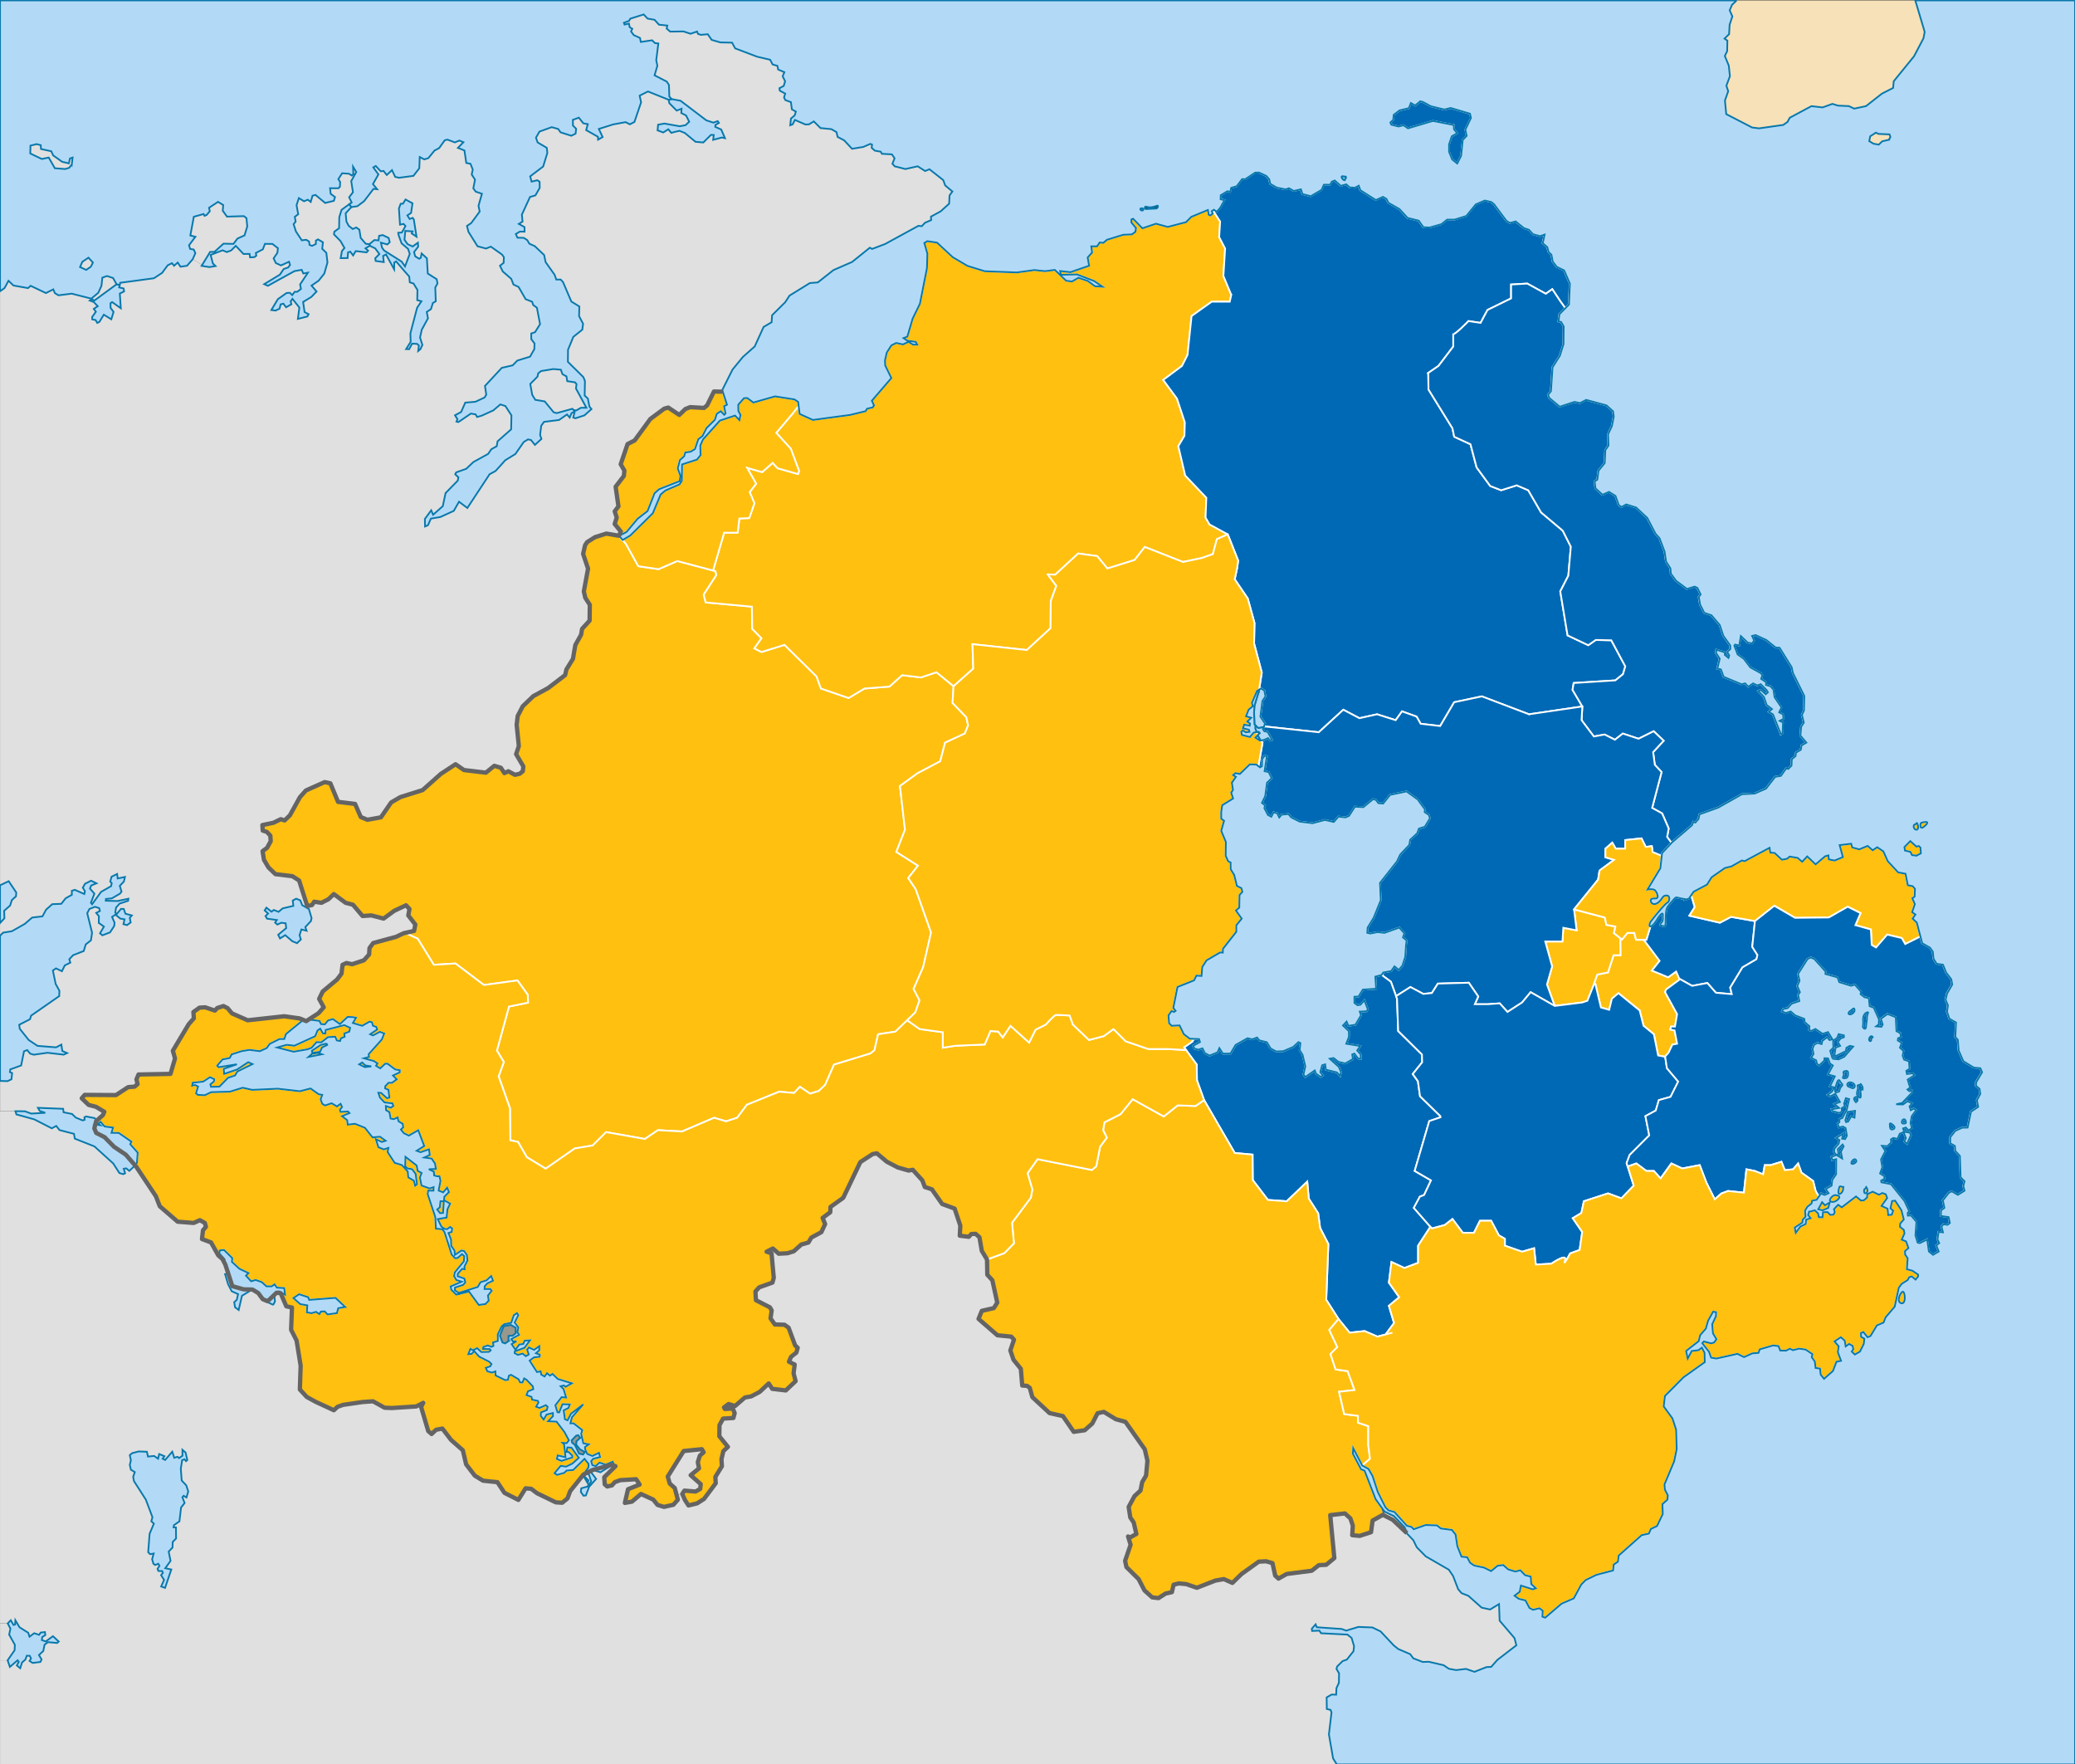
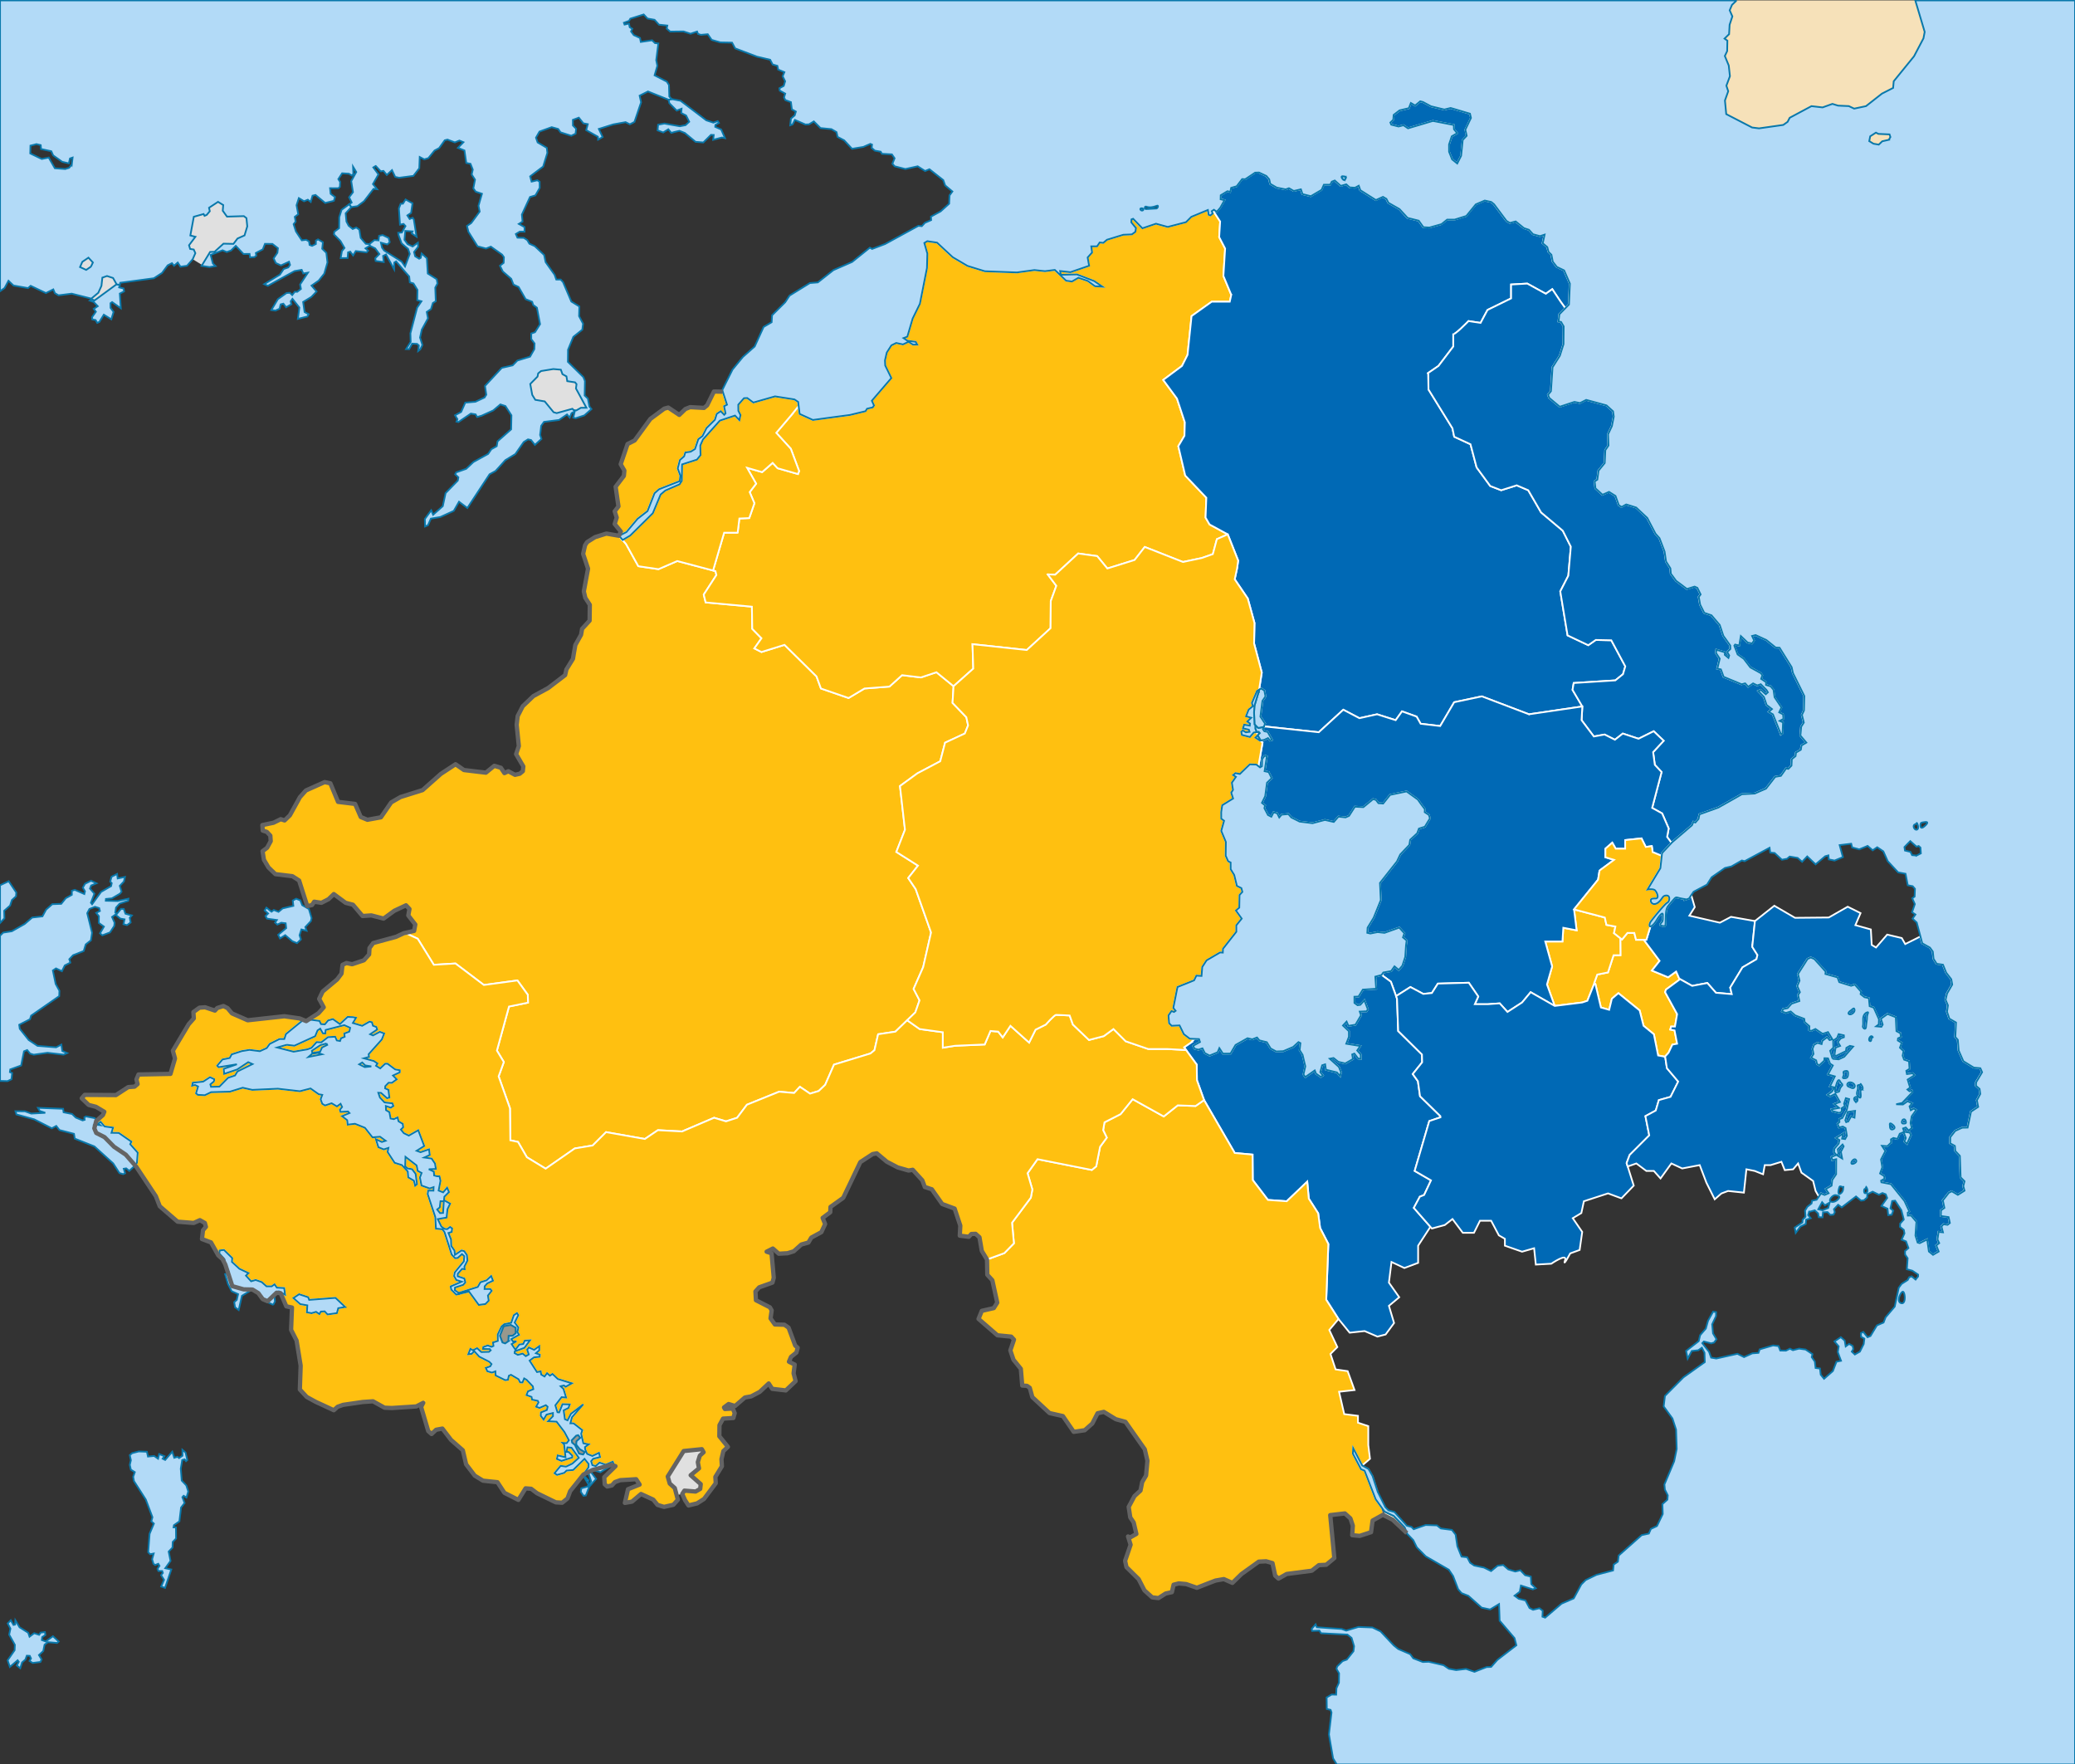
<svg xmlns="http://www.w3.org/2000/svg" width="1207.564" height="1026.66">
  <rect width="100%" height="100%" fill="#333333" stroke="none" />
  <path fill="#f6e1b9" d="M1006.742 44.33l-.68-6.21-2.28-5.54 1.354-2.85.12-6.08-1.649-1.2 2.649-2.56.3-5.48 1.605-4.88-1.56-3.54 1.34-3.15s.04-.04.12-.11c.029-.04.08-.08.13-.13.16-.16.391-.38.649-.63.131-.12.275-.26.421-.4.188-.18.38-.36.56-.53.11-.1.2-.18.261-.24.029-.03.062-.05.079-.07.312-.3.53-.5.555-.5h103.896l.062.2 1.729 5.77 3.683 12.36-.712 3.74-5.486 10.45-11.819 14.53-.357 3.89-6.5 3.31-9.278 7.28-6.895 1.45-3.1-1.47-6.29-.28-3.25-1.01-1.393.49-4.341 1.56-6.472-.74-12.659 6.771-1.221 2.37-2.521 1.79-14.103 2-4.029-.5-15.066-7.79-.75-7.93 1.909-5.38-1.068-3.23 1.369-3.67.688-1.861zM1093.162 77.919l6.46.281.52 1.54-.92 1.599-3.83.87-2.04 1.94-3.07-.529-2.46-1.5.563-2.81 3.317-2.13z" />
  <path fill="#e0e0e0" d="M397.872 844.32l10.57-1.08 1.03 1.78-2.21 1.98-1.16 3.77.18.98.26 1.37.24 1.29-4.85 3.979 5.86 5.181-.3 2.779-1.5.86-1.19.68-1.795-.149-4.695-.38-1.27 1.92-3.27.7-1.09-4.12-1.64-1.471-1.285-1.139-.145-.51-1.018-3.58zM322.177 239.87l-5.165-6.3-5.5-.93-1.77-2.87-1.16-6.34 4.24-4.301.38-1.879 1.67-1.351 1.92-.31 5.24-.849 4.353.38.947 2.6 2.31 1.28.48 2.79 4.53.689.86 1.041-.33 2.53 6.08 11.21-3.21.02-2.68 1.54-1.528-.191-.722-.779-6.237 1.73-2.903.799z" />
  <path fill="#ffc010" stroke="#fff" d="M562.385 417.35l-8.041-8.36.583-9.7-9.96-8.13-9.04 3.02-10.945-1.321-7.37 6.641-14.51 1.12-9.27 5.529-16.075-5.529-2.565-7.02-18.65-18.391-13.39 4.181-4.14-2.1 4.14-5.891-5.37-5.489-.21-12.91-26.91-2.47-1.12-4.551 7.37-11.37-.56-2.289-22.217-5.881-10.933 4.741-11.72-1.721-7.15-12.899-2.03-2.371-.25.15-1.5-2.089-.35-.5-7.31-1.271-6.6 2.071-4.63 2.909-1.17 1.791-1.148 5.05 2.873 8.59-2.455 13.25.85 3.71 2.63 4.069-.12 9.221-4.36 4.77-.61 3.46-3.33 5.95-.355 2.03-.373 2.069-.642 3.92-1.37 2.221-1.64 2.66-.45.719-.38.611-.227 1.07-.513 2.219-.5.381-7.5 5.719-.15.121-1.7 1.29-8.62 4.68-6.185 5.909-2.935 5.701-.13 1.029-.475 4.081 1.255 12.379-1.58 4.691 4.2 7.13-.29 2.779-1.79 1.5-2.755.621-2.105-1.121-1.79-.949-2.27 1.07-2.07-3.1-3.82-1.141-4.9 3.991-12.76-1.52-4.89-3.38-8.55 5.6-10.63 9.45-12.85 4.03-5.42 3.119-3.02 4.391-2.96 4.29-.55.1-7.31 1.33-3.86-1.6-3.31-7.62-9.92-1.201-3.24-7.809-.68-1.651-.55-1.329-3.33-.711-10.91 4.87-3.49 3.911-5.84 10.56-3.07 2.96-2.24-.721-4.23 2.071-6.46 1.349.21 3.211 2.4.76 2.02 2.169.22 3.23-2.08 3.821-2.67 2.02.82 5.01 2.64 4.45 4.01 3.88 9.9 1.199 3.91 2.511 2.31 7.279.27.83 1.24 3.88.93 2.911 2.76-.63 1.28-1.941 4.19.651 4.13-2.111 3.07-2.969 6.88 5.08 4.28 1.12 5.58 6.559 5.12-.349 7.13 1.849 6.24-4.55 6.8-3.189 2.01 2.17-.68 3.739 4.08 5.271-.69 3.729-5.15 1.131.02.069 7.22 3.33.01.01 9.37 15.17 12.61-.76 16.53 12.51 19.53-2.649 6.035 8.349.115 4.561-11.06 2.269-7.03 25.63 4.02 6.641-3.02 8.359 6.59 18.59.22 18.601 4.47.95 5.14 8.909 10.94 6.66 16.96-11.769 10.39-1.72 7.81-7.78 22.55 3.99 7.59-5.12 14.07.75 18.64-7.971 6.92 2.091 6.48-2.091 5.69-7.579 18.765-7.591 8.708.75 3.347-3.609 5.91 3.989 5.035-1.51 3.79-3.62 5.127-11.75L506.562 613l2.34-1.901 2.13-9.289 10.04-1.511 11.61-11.21 2.46-7.019-3.46-6.641 5.58-12.71 4.582-20.12-8.942-25.25-4.35-6.45 5.69-7.21-12.607-7.969 5.027-12.91-2.905-25.431 10.155-7.4 13.28-7.02 2.815-10.81 11.475-5.319 1.903-4.73z" />
  <path fill="#e0e0e0" d="M122.082 122.91l-.45-2.011 5.24-3.449 3.02 1.85-.27 3.309 2.47 3.441 9.8-.29 1.52 1.159.47 4.81-1.6 5.25-4.06 1.801-2.38 3.119-5.79-.119-5.22 4.74-2.58.069-1.46 2.421-3.17 5.179-5.48-3.359 1.54-3.52-.94-2.121-2.11-.339-.63-2.15 3.7-4.93-.96-.24-1.98-.52 2.02-10.89 5.7-1.59.55 1.059 1.26-.549.5-.61zM55.562 653.929l-.11.41-.38-.049zM67.852 165.41l-12.85 9.41-1.72-.74-.14-.32 4.08-3.41.35-.78 1.47-3.231.53-4.789 2.71-.95 3.52 1.16zM54.062 152.729l-1.13 2.42-2.76 1.901-3.59-1.66 1.34-3.04 3.55-2.411zM28.362 91.68l3 5.239-3.01-5.239z" />
-   <path fill="#e0e0e0" d="M24.302 92.5l-5.73-2.74-.96-.48.11-4.54 1.91-.47 1.58-.42 2.49.589.17 2.261 5.99 1.31 1.07 2.4 5.27 3.739 3.85.911.68-2.851 1.52-.529-.48 4.029-1.53 1.94-2.28.701-6.04-.451-.56-.98-3-5.239h-.01zM.022 966.089V944.62h4.47l1.58 3.03-.74 3.5 3.32 5.92-.14 3.149-4.07 5.87z" />
-   <path fill="#e0e0e0" d="M881.339 953.155l-8.648-10.149-.352-9.648-1.014.608-4.188 2.54-2.711-.59-2.184-.473-7.761-6.897-3.96-1.562-1.97-2.276-2.95-7.685-2.479-3.67-13.434-7.761-5.21-5.26-2.029-4.146-3.606-3.77-.104-.3-.026-.021-8.312-7.814-.566-.28-5.068-2.53-5.98 3.33-.92 6.78-6.63 2.146-4.316-.42.356-5.524-1.41-4.226-3.196-2.907-3.608.423-4.932.564 1.938 20.24.438 4.76-4.698 3.896-2.24.117-2.05.093-4.13 3.25-14.592 1.896-3.052 1.724-1.729.972-1.92-1.75-1.57-7.28-3.72-1.05-4.28.21-3.3 2.38-6.761 4.84-5.263 5.15-5-2.222-1.816.316-3.04.54-4.69 1.801-1.646.649-4.479 1.75-3.237-1.12-2.973-1.029-4.31-.396-3.03.76-.5 2.19-.5 2.14-2.97.66-.671.14-4.149 2.66-.851-.09-2.841-.354-4.488-4.06-3.395-6.562-7.079-6.987-.788-3.646.106-.314 3.091-9.03-.971-3.21-.5-1.62 1.25.562 1.42-.802 2.16-1.22-1.562-6.67-1.988-2.96-.92-6.091 3.368-6.289 3.513-3.23.979-4.938 2.264-3.805.788-8.615-1.552-6.65-5.909-8.4-5.327-7.578-5.608-1.538-6.971-4.264-3.644.8-3.08 5.98-4.396 3.896-6.4.934-6.3-9.16-7.771-1.75-10.012-9.28-1.51-5.43-1.602-1.141-2.771-.173-.63-7.42-.2-2.33-4.271-5.288-1.818-5.408 2.12-6.264-1.62-1.75-8.04-.788-2.84-2.479-4.729-4.1-.511-.44-2.892-2.51 1.898-4.69 2.75-.63 3.222-.739 1.021-.229 1.99-3.17-2.854-13.03-2.938-3.21-.11-5.91-.06-2.949-3.04-5.051-1.353-7.89-2.261-2.011-2.461.105-1.46 1.62-5.271-.648.302-5.842-3.312-9.92-7.25-2.68-6.011-8.55-4.08-1.312-1.46-3.896-2.608-2.87-2.971-3.271-2.438.439-2.5-.729-3.778-1.079-6.353-3.316-5.841-4.895-2.431.439-7.159 4.67-9.938 20.78-7.408 5.3-.144 3.08-4.438 3.311 1.449 3.593-2.199 4.711-5.84 3.156-1.69 2.87-4.107 1.145-4.092 3.646-.316.312-3.66 1.12-5.08.275-3.432-3.021-3.642 1.84 2.88.96 1.29 14.229-.771 2.812-4.24 1.51-3.479 1.23-2.182 2.43.29 5.062 8.119 4.141 1.04 1.79-.479 3.38-.182 1.28 2.521 3.525 5.567.159 2.41 1.7 3.84 10.38 1.46 1.312-.761 2.8-3.107 2.489-1.222 2.826 3.34 1.659-.641 5.11 1.181 4.54-5.698 5.396-7.921-.932-1.051-1.62-.979-1.5-5.271 4.92-4.938 2.592-2.95.528-.71.13-5.722 4.95-3.771-1.16-2.659 1.99.521.897 4.6-.271 1.091 2.7-.761 2.811-6 .359-2.09 3.812-.08 6.46.09.107 3.223 3.972.908 1.131.771.947-2.643 2.475-1.107 4.681.25 4.14-1.49 2.436-1.22 2-1.091 1.775.221 3.671-6.399 8.568-.448.59-4 2.554-5.013 1.222-.657-1.01-1.383-2.11-1.59-3.59-3.27.7.697 2.68-1.277 1.45-1.32 1.479-5.46 1.23-1.97-.604-1.801-.56-2.489-3.08-6.933-3.17-.188-.091-3.99 3.381-1.277 1.08-4.108.72.47-2.07 1.354-5.89 6.76-2.7-.12-.188-.79-1.237-1.12-1.69-3.09.19-1.229.08-4.883.276-3.17 1.131-1.12 1.25-.605.688-2.73.62-1.46-1.29-.26-4.12.5-.5 2.09-2.05 3.95-3.86-1.97-.646-4.475 2.738-2.35 1.446-1.38-.42-3.062-.938-.025.01-.44.22-.42 1.23.352.447 2.5 3.317-4.092 4.62-1.88 5-1.397.149-1.553-2.229.29-2.08 3.54-.987 2.21-3.013-1.34-4.18-2.02-.08-.53 1.319 2.311 2.315-.471 1.593-2.188-3.737-.521-.921.07-.092-.394.479-3.948 4.96-3.188 3.99-1.34 3.619-.24.641-3.08 2.49-3.71-.23-10.948-5.314-3.392-2.57-1.95-.15-1.3-.104-1.34 2.146-2.86 4.58-6.01-3.05-1.53-.771-.57-.289-4.078-6.2-8.367-.87-4.812-2.93-5.028-6.594-1.922-8.182-6.85-6.021-5.05-6.603-3.66.69-2.62 2.47-1.95-1.71-4.027-13.63-.118-.421.197-.382 1.039-2-.181.103-2.021 1.04-1.841.95-3.447.229-10.83.7-4.185-.181-6.72-3.729-5.99.4-11.46 1.67-3.17 1.12-2.18 2-10.5-4.854-5.28-2.891-4-4.33.353-10.47.107-3.41-2.37-14.609-3.188-6.237.51-12.961-3.29-.697-1.147-2.671-2.148-4.96-2.34-.304-1.312 1.229.342 3.891-.857 1.67-.393.149-4.592-2.12-.47-.71-.14-.062-.685-.289-1.71-2.354-.277-.391-2.631-2.04-1.317-.812h-.19l-5.949 3.644-1.896 8.261-2.13-1.609-.474-2.938 1.489-1.354.761-3.329-3.71-1.683-2.119-4.119-1.729-5.852 1.8-.432-.42-1.271-.18-.569-.74-.59-.398-2.856-.312-.58-1.26-2.45-2.46-2.148-4.24-7.562-1.99-.722-1.12-.432-2.13-.79.57-5.106 1.56-1.812.16-.171-.16-.568-.46-1.697-2.896-1.631-3.604 1.618-9.35-.737-10.392-8.979-2.271-5.829-11.438-17.197-.562-.648-.148-.17-.632.771-2.68 2.5-1.82-1.471-1.396.239.777 2.62-1.08.526-2.229-.646-3.62-5.609-4.14-3.75-6.79-6.146-11.42-4.529-.475-2.79-8.445-2.189-1.86-2.396-2.601 1.38-10.199-5.21-10.38-2.87-.57-1.86H.012v298.022h4.47l1.78-1.83 1.565 2.72.935-.197.18-2.513 2.42 4.08 5.05 3.183.771 2.302 2.7-2.04 2.88.95.88-1.312 2.5-.3.25 1.71-1.82 1.21-.22 1.729 2.25.815 4.22-3.061 3.33 3.101-.898.83-5.367-.471-1.96 1.5-.74 3.66-2.53 2.34 1.54 2.566-.688 1.463-4.53.562-1.79-1.16.856-1.46-.721-1.511-1.729-.079-.82 2.25-1.939 1.67-1.066 3.369-1.979-1.619 1.144-2.11-.67-.896-4.514 3.855-1.311-3.84H.021v60.55h777.92l-2.185-3.509-2.42-13.947 1.513-12.723-.53-1.54-2.199-.527-.108-6.71 2.893-1.688 2.647.062.172-3.75 1.431-3.188.091-5.471-1.511-2.592.42-1.432 3.147-3.102 2.463-.869 3.867-4.854.343-2.96-1.435-4.79-2.42-1.938-10.011-.513-5.33-.271-1-1.521-4.22.17-.2-1.25 2.24-2.591.688 1.689 9.521.67 4.5.301.396.021 2.688.972 7.102-2.15 8.144.312 4.771 2.302 7.659 8.13 2.58 2.091 4.511 1.938 2.472 1.062 1.818 2.438 5.539 2.132 3.433-.142 7.658 1.771 1.013.25 3.039 2.068 4.238.762 5.75-.682 4.899 1.688 7.08-2.761 2.647-.091 3.591-4.051 11.091-8.521-1.088-4.17zM108.518 871.36l-1.645-1-.729.83 1.29 3.369-2.062 2.631-.96 8.04-3.17 2.229-.25 1.26 1.41.07.06 6.439-1.938 1.985-.13 3.28-2.23 2.33 1.09 5.42-3.06 4.25 3.5.75-3.641 10.71-2.25-.816 1.671-3.858-1.725-2.721.46-.609.57-.7-.38-1.09-2.21-.03-.54-1.229 1.16-1.78-.7-1.21-1.83.729-1-.729-.76-2.62.91-3.34-2.021.42-1.17-1.17.811-10.71 2.5-5.95-1.486-1.33.66-2.38-3.885-10.29-6.89-10.75-.46-2.479.96-2.721-2.29-1.43-.63-2.79.64-2.71-.64-2.94 1.36-1.17 3.87-1 4.729.19.62 2.79 3.59-.354 2.29 1.604.64-2.71 1.45.59 1.604.66-1.015 1.46 1.45.72.271-.311 3.87-4.489 1.14 3.55 1.854-.567.98.729.5-.36 1.47-1-.04-3.446 1.83 1.606 1.021 4.34-.75.66-.845-1.06-1.39.42-.82 5.04.54 6.869 1.16 1.229 1.51 1.61 1.145 3.54-1.044 3.5z" />
-   <path fill="#e0e0e0" d="M1.86 542.635l5.02-.79 7.49-4.238 4.354-3.729 5.979-.698 2.12-3.897 3.59-3.189 5.22-.188 2.645-3.29 1.09-.591 2.43-1.354.021-2.357 1.7-.568 5.56 2.45.37-1.593-1.25-2.107 1.27-2.261 3.54-1.789 3.12 1.521-3.09 1.29-.68 1.771 2.58 2.947-2.03 5.303.688.88 5.229-7.21 5.82-3.342.37-1.729-.86-.896.77-2.853 3.23-1.607.32 2.617 4.235-.88-.63 2.69-2.37 2.487 1.015 3.383-.87 1.14-4.75 2.771-3.45.329-.104 1.04 6.829.171 6.354-1.354-.17 1.221-4.975 1.645-2.065 2.31-.45 2.841.86.895 2.5-2.99 1.59.062.97 2.763.54.146 3.17.859-1.18 1.351.5 2.75-2.12 1.54-2.062-.551.619-2.811-2.46-.439-2.85-2.318-1.96 1.369 1.479 3.342-.195 1.893-2.45 3.76-4.48 1.69-1.35-1.185 2.28-3.891-3-2.148.065-3.922-1.56-1.92 2.146-1.08-.42-1.688-2.438-.78-3.24 1.29-1.28 2.438 2.82 11.383-.66 4.405-3.02 2.395-1.17 3.83-6.19 2.43-2.21 2.34.6 1.99-3.22 1.62-1.67 3.38-3.45-1.647-1.815 1.223 1.535 7.43.095.41 2.17 3.938-.11 3.145-1.77 1.229-14.58 10.132-.65 2.094-6.28 3.22.32 2.33.601.75 4.594 5.77 5.13 3.422 10.816.858 3.062-1.6.56 3.71.53.25 2.24.979-2 .92-1.98-.229-7.42-.87-8 1.13-2.1-.64-1.724-2.07-1.851.74-1.66 8.229-2.92 1.062-3.41 1.236-.21 1.579 1.301.529-.391 3.63-2.3 1.08-4.29-.12v-.003h.026v-.015H.049v17.631H9.02l5.5.021 3.688 1.351 8.149-.446-3.2-1.08-1.05-1.818 14.659.568.271 2.026 4.921.979 2.159 2.091 3.979 1.648 1.21-.354-.17-1.438.92-.521 5.091.979.949 1.526.04.062.42-.38 3.38-3 .79-1.898-4.859-2.892-4.26-1.104-3.221-3.091-.802-.771 1.729-1.979 18.18.12 7.12-4.642.569-.04 3.141-.229 1.762-1.5-.229-.891-.432-1.83.857-2.051.33-.8 18.62-.359 2.63-8.949-1.25-4.521 9.189-15.398 3.021-3.438-.26-3.671 3.55-2.551 3.262-.221.318.107 1.12.382 4.278 1.431 1.312-1.471.479-.17 3.171-1.013 2.409 1.223 2.551 3.062 9.141 4.011 21.301-2.341 8.939 1.261 1.869.763.71.301 1.521-.643 1.25.183 1.28-.829 4.358-2.819 3.027-3.421-2.09-3.857-.567-1.039 2.051-4.278 6.568-5.489 1.818-1.521 2.568-3.396.602-5.12 2.271-1.062 3.312.697 6.853-2.276 3.039-3.42.229-3.712 2.13-2.908 13.312-3.619 4.54-2.131.829-.184 5.148-1.131.688-3.729-4.08-5.271.682-3.738-2.012-2.17-6.8 3.188-6.24 4.55-7.13-1.851-5.12.351-5.579-6.561-4.279-1.12-6.88-5.079-3.07 2.97-4.13 2.109-4.188-.649-1.278 1.939-2.762.63-.933-2.909-1.237-3.88-.271-.83-2.312-7.28-3.909-2.51-9.899-1.2-4.01-3.88-2.642-4.45-.818-5.01 2.67-2.021 2.08-3.819-.222-3.229-2.021-2.17-2.397-.76-.21-3.21 6.46-1.352 4.229-2.069 2.24.721 3.067-2.96 5.841-10.561 3.489-3.91 10.908-4.869 3.33.71.552 1.33.681 1.648 3.239 7.812 9.921 1.199 3.312 7.619 3.858 1.602 7.312-1.33.55-.101 2.962-4.29 3.021-4.394 5.42-3.117 12.85-4.029 10.632-9.449 8.552-5.602 4.891 3.381 12.76 1.521 4.9-3.989 3.818 1.143 2.067 3.101 2.271-1.067 1.789.948 2.102 1.119 2.763-.619 1.79-1.5.289-2.778-4.198-7.131 1.58-4.688-1.262-12.38.479-4.08.13-1.03 2.93-5.7 6.19-5.91 8.619-4.68 1.698-1.29.148-.12 7.5-5.72.5-.38.511-2.22.229-1.07.38-.61.449-.72 1.641-2.66 1.37-2.22.642-3.92.369-2.07.359-2.03 3.329-5.95.608-3.46 4.358-4.77.12-9.22-2.631-4.07-.853-3.71 2.449-13.25-2.869-8.59 1.149-5.05 1.17-1.79 4.63-2.91 6.602-2.07 7.312 1.271 1.09-2.45-3.568-4.39 1.182-3.76-1.17-3.62 2.181-2.88-1.641-11.43 4.79-6.29.301-3.1-2.143-3.7 3.988-11.75 4.12-2.09 5.99-8.2 3.147-4.31 5.908-4.37 2.223-1.64 2.312-.61 6.398 4.27 3.567-3.45 2.771-1.08 8.052.46 1.8-1.49 2.91-5.87 1.08-2.19 5.09.1-.261-1.04 5.931-11.85 6.029-7.34 6.881-6.11 2.229-4.89 2.948-6.46 4.671-2.74.262-4.07 7.63-7.56 2.521-3.86 11.83-7.3 4.63-.38 9.11-7.17 10.84-4.73 10.34-8.31 1.32.73 7.567-2.87 19.398-10.59 1.95.21 1.817-1.96 3.619-1.58-.101-2.01 5.641-3.08 2.149-1.94 2.778-2.51.238-4.85 1.66-2.26-4.21-3.53-1.103-3.08-8.039-6.33-2.528 1.04-4.312-2.75-7.172 1.59-6.198-1.58-1.357-1.5 1.278-3.17-1.562-2.28-5.811-.34-.711-1.22-3.408-.61-1.853-1.63h-.012l.24-1.88-1-.42-4.091 1.771-6.552 1.08-4.602-4.92-3.811-2-.62-2.78-2.989-1.73-6.319-.62-3.896-3.88-2.82 1.71-2.08.09-6.1-2.66-1.32 2.57-1.42.53.431-3.91 2.171-1.83.688-2.22-2.33-1.29-.54-4.19-3.278-1.23-.729-1.52.68-2.23-3.147-1.71-.238-1.4 2.521-1.37.818-2.7-1.45-2.89 1.012-2.4-3.63-1.521-.438-2.16-2.78-.8-1.438-2.74-7.682-1.81-12.68-4.82-1.801-3.33-6.771-.13-3.067-.88-2.021-.59-2.279-3.3-4.021.36-1.643-.53-.562-1.39-3.8 1.29-4.11-1.35-7.738.1-2.039-1.77.38-1.75-4.858-.51-2.58-2.84-4.08-.72-2.229-2.39-7.779 2.45-.74 1.27-3 1.11.382 1.06 2.551-.59.449 2.15 1.5.87-.722 1.58 1.569 2.11 3.641 1.67.46 2.32 6.57-.97 1.698 1.64 1.938.21-1.229 9.75.659 3.23-1.619 5.55 7.132 3.69 1.237 1.95.211 6.71 1.369 1.49 5.21.99 14.972 11.38 4.108 1.35 2.521-.89.71 1.04-2.04 1.2-.103 1.1 3.473 1.54 1.97 4.49.229.55-1.79-.38-5.091 1.35.341-2.81-1.608-.08-4.438 4.43-4.528-.38-6.239-5.15-3.13-1.24-2.71.61-2.051.57-1.729-2.09-2.96 1.86-3.29-1.23.301-3.29 3.683-.67 8.938 1.58 3.354-.65 2.141-1.97-1.812-3.65-2.817-1.43.188-2.51-2.842 1.09-4.271-4.3-.432-2.01-12.04-4.83-4.857 2.43.857 3.86-3.132 9.24-.75 2.2-2.658 1.39-2.479-1.271-7.181 1.31-8.399 2.64 2.21 4.71-2.648 1.54-.107-1.71-6.82-3.84.933-3.48-2.603-.49-2.607-3.29-3.461 1.28.021 3.27 1.88 1.93-.33 2.83-2.5 1.22-6.238-1.99-1.397-1.96-3.771-1.05-7.102 2.57-2.04 3.55.96 2.76 5.33 3.14.34 2.94-2.45 7.95-5.51 4.16-2.05 1.56.829 3.06 3.33-.8 1.341.88.05 3.57-2.49 4.35-3.157.95-4.723 10.25.393 4.05-2.17 1.37 3.317 1.84v2.66l-2.739-.021-2.317 1.39.931 2.13 3.699.11 2 1.29 1.25 2.11 3.131 1.41 5.449 5.15.881 4.17 4.818 6.78.409.59.972 2.76 2.568.01 1.368 1.49 4.82 11.29 4.659 2.87-.159 5.62 2.329 4.41-.439 3.46-.188.16-3.729 2.98-1.311 1.05-3.09 7.5-.08 7.02 9 8.89.931 2.28-.17 8.44 1.869 1.77.898 4.64 1.198 1.5-4.119 3.65-5.181 1.69-1.312-.4.898-3.64-1.851 1.04-1.13 2.57-1.54-1.79-4.633 3.21-8.75 1.1-1.631 2.28-.646 5.35.771 2.3-3.8 3.47-2.25-2.83-1.779-.38-2.479 1.54-4.87 7-5.87 3.59-2.49 2.78-2.95 3.26-.356.31-3.341 1.82-12.922 19.62-4.851-3.63-3.051 5.32-7.779 3.55-1.271.23-4.271.72-1.688 3.84-1.71.73-.103-4.37 3.689-5.04 1.106 2.58 5.63-4.99 1.62-7.61 7.091-7.26.369-1.9-1.856-1.771.566-1.12 2.91-1.03 2.9-1.021 4.229-3.979 8.53-4.69 1.93-2.78 3.091-1.72.489-2.84 7.91-6.99.17-8.14-2.05-3.15-1.46-2.26-2.94-.94-4.13 3.5-6.71 3.04-2.68.78-.88-1.52-2.75-.47-7.25 4.94-1.131-.25.551-1.44-1.41-2.26 3.569-1.93 2.396-5.43 5.9-.5 5.3-2.47 1.03-1.63-.764-5.1 9.789-10.54 6.32-1.45 2.73-2.79 7.396-2.28.9-1.58 1.59-2.78.13-3.29-1.909-2.54-.026-3.27 2.198-.76 2.938-4.68-1.83-9.58-2.18-1.6-.591-1.84-3.789-1.52-4.104-7.11-2.97-1.39-1.32-3.36-4.91-4.26-1.63-3.34 2.142-1.68.143-3.29-1.051-1.5-6.552-4.64-2.817 1.11-3.12-.84-1.78-.46-5.317-8.44-.853-3.4 2.47-1.69 4.923-6.67-.683-3.4 2-6.98-3.62-1.22-1.396-1.94.987-5.05-1.938-3 .63-2.86-1.33-3.36-2.45-.49-1.065-7.26-3.79-1.53 3.188-3.28-2.316-.97-2.671 1.08-3.771-1.43-.51-.2-1.59.4-3.28 4.56-2.65 1.4-3.6 4.41-2.37.76-2.66-1.4-.26 6.57-3.43 4.41-8.312 1.09-2.28-.5-1.85-3.93-3.04 2.81-1.93-2.37-1.59.24-1.771-1.89-1.16-1.23-1.39.86 2.979 4.05-3.188 5.65 2.43 2.979-2.106-.19-3.394 4.43-2.12 2.75-3.85 2.89-3.51.52-3.312 3.63.46 4.81 1.271 2.41 2.37 1.9 2.039-.89 1.841 1.29.775 4.79.015.02 2.938 3.4 2.104.19 2.908-2.36 2.422.18.315-2.66 2.062-.44 3.479 1.67.645 2.47-1.385 1.33-3.75-1.04.66 2.92 1.23 1.66 10.188 6.44 1.95 2.81 2.76-7.29-.979-2.91-3.78-3.23-1.71-4.72-.25-1.44 2.09-.14 2.15-3.76-1.13-1.25-2.08.43-.63-9.45 1.02-2.7 1.354-.07 1.485-2.43 4.055 2.22-.83 5.61-2.16 1.44 1.34 2.09 1.76-.68.66.97 1.57 9.98-2.82-1.87.51-1.19-4.22-.271-.47 5.11 1.76 2.55 2.979 1.39 3.08-2.21.15 2.34-2.39 3.1.63 2.47 2.33 1.43.938-.54.49-2.52 3.06 2.79.53 8.88 5.18 3.29.475 2.47-1.302 2.41.312 7.95-1.71 1.04-1.07 3.5-2.47 1.69.7 3.71-3.61 6.61-.78 3.56-.229 1.02 1.38 4.3-1.189 2.49-1.25 1.01.394-3.18-1.04-.93-2.891-.15-1.739 3.23-1.761-.061 2.641-4.2-.15-5 3.92-14.9 2.515-3.72-2.45-.65.12-5.95-2.312-3.76-2.13-.65-.357-3.42-2.771-3.12-4.84-5.66-1.08.68-.08 3.92-4.71-8.63-1.71.87.38 3.57-4.71-.66-.25-1.56 2.42-2.47-2.45-3.29-1.27-.62-1.88-.92-2.48 1.54 1.53 1.33-.9.99-6.31-.74-1.521 2.53-1.68-2.19-1.26.4-.261 3.31-4.039.06.72-4.11 1.49-1.81-2.343-4.06-3.777-3.84.22-1.58 2.78-2.03.09-6.41 1.34-4.3 4.48-3.24 1.38-1-1.48-3.04 2.23-2.94-1.021-6.46 2.07-3.73.87-1.56-1.86-3.1.143 4.22-.843.93-1.72-1.06-3.95-.27-2.21 3.41 1.07 1.65-.15 2.83-.908.84-4.828-.04.351 3.25 2.54 1.9-.67 2.21-5.07 1.229-5.607-4.66-1.738.42-1.051 3.65-1.699-1.31-2.189.91-3.021-1.84-1.341 4.14.971 5.25-2 1.521.5 2.77-1.188 1.49.988 3.08.392 1.19 3.382 5.12 2.561-.311 1.67.99.29 2.02 1.472.53 2.188-1.06.04-2.02 1.239-.7 2.841 1.69-.42 3.78 2.408 2.36.659 5.59-1.852 6.5-3.271 4.1-4.158 2.89 2.938 3.42-3.02 3.16-4.803 2.92.853 5.9 2.33 1.25-.722 1.32-5.528 1.4.26-1.9.61-4.72-4.013-5.05-1.027 1.46.42 1.69-3.103 1.75-1.567-2.09-1.592.4-.643 2.53-2.34 1.08-2.062-.26-.368-.06 3.777-6.31 5.068-3.59 1.932-.12 1.358 1.33 1.49-1.95 1.438.05 2.15-1.67-.479-2.62 2.843-4.28 1.71-2.57-2.71.479-.935-2.13-4.13.72-11.04 6.08-4.488 2.5-2.147-.97 9.12-5.53 2.22-3.27 2.67-.94 1.03-1.46-.59-1.84-4.69 2.14-2.979-1.38-1.305-2.72 2.2-3.25.312-2.68-3.2-2.47-4.34-.06-1.265 3.21-4.039 2.11.271 1.54-1.08.86-2.56.15-.29-2.01-3.53.05-4.49-4.73-2.72 2.68-2.22.82-.29.11-2.46-1.03-6.94 2.7 1.312 5 1.528 1.47-3.479.6-1.145-.17-3.479-.55.31-.5-5.479-3.36-3.29 3.8-3.83.56-1.59-2.42-2.145 1.86-1.22-1.5-2.49 1.26-3.26 4.41-4.771 3.11-10.729 1.45-8.86 1.18-.3 1.29-.33 1.41 2.61.62.28 1.7-2.49 1.25.565 8.55-5.06-3.59-.93.68.025 2.67 1.765 2.37-1.33 4.3-4.354-2.68-2.6 4.22-1.25.55-.92-1.65-1.95-.37-.101-1.38 2.196-3.1-1.229-1.65 2.31-1.56-2.368-2.46-2.271-.81 1.04-.82-.141-.32-11.399-2.89-7.69.97-2.1-1.26-.931-2.2-4.279 2.15-8.9-4.22-1.52 1.33-8.45-1.49-1.146-1.08-1.779-1.69-2.28 4.22-2.64 1.88v345.65l5.04-2.37 4.42 6.58-.17 2.199-2.395 2.188-1.05 3.199-3.438 3.04.13 4.369-1.989 2.159-.55.602v7.37l.51-.512 1.338-1.313zm153.182-14.482l2.96 2.35 1.36-1.02 2.729 1.1 2.4-2.01 6.22-1.46-.34-3.11 1.99-1.07 2.41.976 1.09 2.774 2.51 1.46 1.4.83 1.55 5.24-.38 1.75-3.26 3.479.75 2.141-3.03-.76-1.07 3.354.771 2.46-2.24 2.171-2.73-1.115-4.14-3.54-3.04 1.905-1.06-2.141 4.66-3.87-.312-2.804-2.54-.312-2.3 1.056-1.32-1.171 1.021-1.475-5.71-.79-.87-1.51 1.5-1.5-2-1.771 1.021-1.617z" />
  <path fill="#fefee9" stroke="#646464" d="M1089.532 603.12c-1.029-.92-2.529 1.83-1.41 2.58 1.131.75.96-2.2.96-2.2s1.48.54.45-.38z" opacity=".5" />
  <path fill="#ffc010" stroke="#fff" d="M691.102 206.49l2.34-22.58 11.72-8.35h10.5l.89-3.99-4.58-11.01 1-15.94-3.46-6.661.56-9.089-4.08-6.261-.16-.239-.72.48.54 1.39-1.395 1.139-.975-.42-.45-2.79-9.63 3.991-3.09 3.1-10.64 2.77-6.83-1.881-7.92 2.681-5.39-5.55-.947.36-.093 1.71 2.73 3.33-.38 2.19-2.02 1.5-4.98.21-7.69 2.35-1.81.549-2.17 1.831-2.087-.23-.393.589-1.12 1.651h-3.38l.49 3.579-2.59 2.911.52 2.919.345 1.891-10.905 3.739-5.967-.67.407 2.17 9.385-.21 10.04 3.861 4.795 3.29-4.37-.27-4.215-3.08-5.435-1.821-3.75 2.171-3.398-.48-6.552-6.27-5.75.72-6.13-.65-10.21 1.39-5.34-.2-13.32-.5-10.11-3.121-3.61-2.129-4.99-2.94-9.1-8.46-5.66-.84-1.72 1.03 1.75 6.16-.217 8.429-4.103 20.781-4.23 8.63-3.085 10.529-2.21.821 1.305.889.905.611 1.627.23 3.238.44.91 1.65h-.01l-2.54-.02-1.84-1.18-.5-.32-.21-.13-2.04.969-1.2.56-3.91-.849-2.815 1.389-2.67 4.181-1.055 4.56.15 2.969 3.575 7.31-11.355 13.201 1.272 2.73-.75 1.14-3.322.78-.9 1.45-9.01 2.17-13.7 1.84-7.92 1.08-7.72-3.511-.54-4.46-.08.011-3.5 4.33.05.02-9.445 11.11 8.465 9.29 4.818 12.948-.633 1.742-11.875-3.375-2.875-3.125-6.125 5.375-8.75-2.5 5.25 9.25-3.75 4.875 2.75 6.5-3 8.625-5.75.25-1 8.25h-7.875l-6.443 21.998 1.389.367.56 2.29-7.365 11.37 1.115 4.55 26.91 2.47.21 12.91 5.37 5.49-4.14 5.89 4.14 2.1 13.395-4.18 18.645 18.39 2.564 7.02 16.076 5.53 9.27-5.53 14.51-1.12 7.369-6.641 10.945 1.321 9.04-3.02 9.96 8.13 11.475-10.23-.45-14.23 31.59 3.399 13.85-12.699.115-15.76 3.235-8.911-5.02-6.639.02-.011 4.33.19 13.395-12.339 11.045 1.52 5.92 7.21 15.85-4.94 5.92-7.59 22.225 8.74 10.935-2.291 6.47-2.27 2.35-8.719 6.325-2.79-10.575-5.75-2.338-3.991.448-11.58-12.285-12.909-4.015-17.071 3.57-6.079.22-7.78-4.58-13.851-8.01-10.849 10.92-8.131z" />
  <path fill="#ffc010" stroke="#fff" d="M360.196 311.753l1.094-2.45-3.569-4.39 1.18-3.76-1.17-3.62 2.181-2.88-1.641-11.43 4.79-6.29.3-3.1-2.14-3.7 3.989-11.75 4.117-2.09 5.989-8.2 3.15-4.31 5.909-4.37 2.221-1.64 2.31-.61 6.4 4.27 3.569-3.45 2.771-1.08 8.05.46 1.803-1.49 2.907-5.87 1.08-2.19 5.09.1 2.265 7 .18.56-1.71.86.52 2.55.345 1.63-.75.82-2.04-2.09-2.32 1.54-1.1 3.479-4.86 4.79-2.32 4.63-2.46 1.85-.49 1.438-1.43 4.28-1.71 1.06-.77.48-3.17.47h-.015l-.68 2.23-1.87 1.65-.57.5-1.275 4.9.47 1.29 1.05 2.89-.24 2.11-.05.59-.06.5-.38.15-11.69 4.6-2.6 2.32-4.07 10.36-5.82 4.52-6.442 7.683-4.318 2.2zm69.086-1.798l1-8.25 5.75-.25 3-8.625-2.75-6.5 3.75-4.875-5.25-9.25 8.75 2.5 6.125-5.375 2.875 3.125 11.875 3.375.636-1.746-4.816-12.944-8.47-9.29 9.445-11.11-.05-.021 3.5-4.33.08-.01-.3-2.52-2.17-1.46-11.3-1.77-12.62 3.59-3.521-2.62-1.91.09-3.315 3.77.04 3.57 1.235 2.43-.21 1.01-.04.17-.39 1.83-1.07-1.13-.235-.24-1.24-1.31-8.812 2.94-6.827 7.641-2.989 3.33-1.21 2.72-.354.8.145 5.6-2.104 2.61-8.646 2.79-.05 3.61-.062 4.28-.03 1.65-1.21 1.89-.1.17-1.102.47-3.021 1.31-4.16 1.81-2.438 2.07-.312.27-.26.62-4.25 10.21-.03.04-13.16 13-4.396 2.57 2.028 2.37 7.147 12.9 11.72 1.72 10.935-4.74 20.83 5.513 6.443-21.998h7.871z" />
  <path fill="#0069b5" stroke="#fff" d="M937.702 372.55l-9.04-.191-4.35 3.051-12.057-5.71-4.243-25.611 4.688-9.119 1.45-16.881-4.687-9.309-12.613-10.62-7.479-12.91-6.689-2.851-.007-.009-.015.009-9.039 2.851-6.359-2.46-7.931-10.82-3.569-13.479-9.471-4.361v-.009l-1.029-4.92-13.95-22.591-.11-8.94-.229-.53 6.157-4.213 8.612-11.305v-7.537c0 1.884 8.883-7.268 8.883-7.268l6.999 1.077 4.036-7.537 13.729-6.729v-8.075l9.421-.539 10.768 5.922 3.768-2.692 4.846 7.268 2.721 3.765 2.07-2.099.53-12.18-3.34-7.68-4.25-2.04-2.36-3.04-.79-4.03-1.67-1.65-.739-2.8-2.646-2.24.47-2.13.62-2.89-2.689.88-4.061-1.11-2.34-2.58-2.935-.97-4.811-3.9-3.34.9-1.975-1.17-7.275-9.73-1.66-1.33-3.729-.82-5.221 2.23-5.521 6.75-6.829 2.13h-4.343l-3.277 2.62-6.99 1.98-3.54-.19-2.72-3.8-6.49-1.62-4.71-5.13-6.41-3.65-1.22-2.3-1.97-1.16-4.11 1.86-9.08-5.74-.896-2.61-2.224 1.19-3.061-.21-2-1.79-3.182.91L776.7 105l-1.729.69-.9 1.75h-3.699l-1.316 3-6.279 3.69-4.87-1.22-.92-2.77-4.146.95-2.805-1.6-1.896.69-5.183-1.03-3.787-2.19-.61-2.64-1.689-1.96-4.271-1.99-2.25.07-5.779 3.84-1.771-.09-3.2 4.18-3.18.91-.53 2.36-1.645-.4-3.905 2.36-.062 2.33 2.271.54-2.529 4.46-1.99 2.27-1.666-1.18-.53.35.16.24 4.08 6.26-.56 9.09 3.46 6.66-1 15.94 4.579 11.01h.001l-.892 3.99h-10.5l-11.72 8.35-2.34 22.58-3.24 6.449-10.92 8.131 8.01 10.849 4.58 13.851-.22 7.78-3.57 6.079 4.015 17.071 12.286 12.909-.447 11.58 2.338 3.991 10.573 5.75h.007l6.06 15.31-.66 4.59-1.35 6.24 7.59 11.2 3.91 14.22-.229 11.96 4.471 16.88-1.562 10.009 1.271-.699 1.8 1.18.641 3.42-1.776 2.599-1.17 9.14 2.727 4.11-.75 1.87.72-.139-.01-.102 31.273 3.352 14.275-13.091 9.381 4.92 10.279-2.27 10.82 3.421 3.689-5.131 8.479 3.051 2.35 4.159 11.381 1.33 8.149-13.85 16.08-3.409 27.46 10.429.01.011.011-.011 31.021-4.559-5.7-9.671.67-3.98 24.23-1.529 4.46-3.6 1.34-4.561-8.153-15.179zM809.652 72.54l-.521-1.24 1.695-1.61.214-2.82 3.438-2.64 5.43-1.29 1.16-3 2.479 1.46 2.961-2.45 1.63.42 4.6 2.47 7.812 1.9 3.659-.91 11.25 3.32.577 2.47-3.271 6.83.771 3.57-2.311 2.41-.932 9.24-2.25 4.45-2.988-2.39-.62-1.56-1.15-2.89-.01-4.22 1.58-4.73 3.16-1.83-1.87-2.28-.09-2.49-12.186-2.36-14.479 4.3-2.65-1.79-2.853.74-4.235-1.08z" />
  <path fill="#0069b5" stroke="#fff" d="M1049.217 429.81l-1.54-1.818.467-5.17 1.52-2.401-1.1-4.48 1.193-2.529.21-8.42-1.283-2.6-5.338-10.781-.75-3.409-7.042-11.321-2.24-.099-5.4-4.35-6.31-2.93-2.04.53 1.193 2.63-1.215 1.75h-.01l-2.55-.54-3.95-3.781-.938 5.491-2.412-.55-.45.63 1.91 5.09 3.59 2.55.14.19 3.682 4.83 1.203.659 4.96 2.741.837 1.219-.73 2.051 2.935 1.94-.113 1.56.71.23 1.52.469.5.15v.011l1.65 1.97.62 4.349 4.01 5.951-1.34 2.85 2.26 1.179.25 2.651-2.187 1.15 1.937.88-.279 6.41-.739.528-.19.13-.028-.1-4.642-11.631-2.43-1.48 1.858-1.619-3.108-2.39-1.58-4.64-.641-.681-2.649-2.799 1.573-.661.927.851 1.35 1.24.515.449 1.235-1.119-.84-1.37-3.3-3.321-2.05.681-2.417-1.181-2.804 1.96-1.819-1.98-2.047.54-10.483-4.339-1.58-4.31-2.08-.42 1.4-5.82-2.181-3.341.25-1.879 4.989 1.54-.105 1.42 2.116 1.79.439-1.411-1.189-1.989 1.859-1.77-.058-1.88-.013-.16-4.011-5.641-2.105-6.33-1.08-1.239-3.733-4.37-4.187-1.42-2.403-4.77-.79-4.49 1.072-1.45-1.893-3.84-1.607-.72-.75.23-.792.25-2.891.91-6.37-4.79-3.021-4.11-.267-3.111-2.523-3.98-.84-5.739-2.98-7.85-2.316-2.58-4.803-9.201-3.609-3.38-2.82-2.649-4.54-1.42-1.34-.36-2.597 1.46-1.163-.74-.48-.311-1.938-5.389-3.761-2.361-2.801 1.25-.979.44-.04-.04-4.08-3.719-.467-4.05 1.557-.99.71-5.25 3.591-4.411.359-7.509 1.83-2.69-.24-6.56 2.24-4.75 1.08-5.5-.417-3.1-2.5-2.26-1.313-1.191-3.13-.849-.08.31v-.001l.08-.31-8.67-2.35-3.609 1.85-3.229-.67-8.551 2.8-6.104-5.1-.72-1.84 1.688-2.09.933-13.92 4.239-6.69 2.146-6.78.11-10.31-1.54-2.6-1.45-.25.479-4.24 3.496-3.542-2.721-3.765-4.846-7.268-3.768 2.692-10.768-5.922-9.421.539v8.075l-13.728 6.729-4.037 7.537-6.999-1.077s-8.883 9.152-8.883 7.268v7.537l-8.612 11.305-6.157 4.213.229.531.109 8.94 13.95 22.59 1.025 4.92v.01l9.475 4.36 3.565 13.479 7.935 10.82 6.354 2.46 9.04-2.85.015-.01.004.001.007.009 6.689 2.851 7.479 12.91 12.613 10.62 4.687 9.309-1.45 16.881-4.688 9.119 4.243 25.611 12.057 5.71 4.35-3.051 9.04.191 8.15 15.179-1.34 4.561-4.46 3.6-24.23 1.529-.67 3.98 5.7 9.671-.45 7.98 7.15 9.49 6.25-1.142 6.02 3.03 4.58-3.6 9.16 3.028 8.823-4.368 5.797 5.52-6.141 6.63 1 7.4 3.924 4.18-5.483 20.869 5.811 3.221 3.803 8.75-.902 4.932 2.51 3.398.021.021.27-.302 4.021-3.439 7.55-6.469.88-2.052 1.12.439 1.84-2.089.54-2.68 10.54-3.78.443-.161 11.717-6.629 2-1.142 5.59-.288 1.862-.093 3.348-1.459 3.233-1.41 5.337-6.858 3.32-.57 1.948-2.761 1.091-1.561 1.119.229.16.04.34-.359 1.5-1.561.2-3.75 2.17-1.779.261-2.04 2.804-1.648.407-2.513 2.803-1.64-1.923-2.275z" />
  <path fill="#fefee9" stroke="#646464" d="M935.782 565.83l3.25-10h4l-.077-9.948-3.672-2.885.826-3.882-5.219-.949-.949-4.27-17.911-4.746 4.663-5.769-5.661-.051 2.5 18-7.75-1.5-.5 8-.187-.005 1.151 2.942.671 9.103 16.809 12.197 1.806-4.987zM973.282 607.83l2.75-.5-1.5-7.75-2.5-.5.5-1.75h2.25l1.25-7.25-7-12.75.5-1.5 8.246-6.059-.495-.274-1.834-4.167-4.666 3.333-9.446-3.914-.185.231-16.97 8.159-2.35 4.771h.02l12.37 10.049 2.245 8.911 6.025 4.94 2.46 12.34 3.972.731 2.108-2.301z" />
  <path fill="#ffc010" stroke="#fff" d="M974.782 597.33l1.25-7.25-7-12.75.5-1.5 8.246-6.059-.495-.274-1.834-4.167-4.666 3.333-9.445-3.913 4.482-5.646-9.204-12.272h-4.5l-1-4h-4l-3.167 3.833-.994-.781.077 9.948h-4l-3.25 10-6.25 1.25-1.806 4.987.72.521 3.229 13.65 4.801 1.34 1.564-6.45 3.79-3.22h.021l12.37 10.049 2.243 8.911 6.025 4.939 2.46 12.341 3.972.729 2.108-2.301 2.25-4.75 2.75-.5-1.5-7.75-2.5-.5.5-1.75 2.253.002z" />
  <path fill="#ffc010" stroke="#fff" d="M942.955 545.882l-3.672-2.885.826-3.882-5.219-.949-.949-4.27-17.911-4.746 1.502 12.18-7.75-1.5-.5 8-.187-.005-.001.005h-9.812l4 14.5-3 10.5 4.5 12.5 16-2 3-1 4.068-10.171-.147-.107.023.015 1.806-4.987 6.25-1.25 3.25-10h4z" />
  <path fill="#0069b5" stroke="#fff" d="M1019.762 550.94l1.56-14.99-13.95-2.46-6.466 3.408h-.01l-17.76-4.089 3.146-4.979-2.057-7.027-1.399 2.062-2.43.72.069-.44s-2.435-.364-3.805-.76c-1.356-.398-1.63-.24-2.67.95-1.029 1.19-1.96 2.19-3.35 3.99-.42.546-.7 1.25-.9 2.064l.007.002c-.422 1.854-.383 4.238-.459 6.496-.134 3.25 0 3.131-1.75 2.881s-1.75-.75-.684-1.96c1.063-1.197.682-2.04.8-4.29.132-2.25-1.75.119-2.5 1.119s-2 3.75-3.89 5.062c-.327.226-.586.331-.79.355l-1.63 5.368-.73 2.406h-1.5l9.201 12.269-4.481 5.65 9.447 3.914 4.666-3.333 1.834 4.167 7.5 4.166 8.833-1.666 5 5.666 9.226.812-.915-3.806 7.146-11.769 8.145-4.75.565-2.46-3.019-4.748z" />
-   <path fill="#ffc010" stroke="#fff" d="M1120.162 478.35c-1.04.15-1.8.24-2.229.57-.431.33-.931 4.45 2.01 1.89 2.929-2.56 1.259-2.61.219-2.46zm-4.04 1.9c-.75-2.62-.72-.67-1.55-.58-.819.08-1.319 1.25-.438 2.48.873 1.229 2.738.729 1.988-1.9zm.49 12.02l-1.31.37-3.61-3.221-3.38 3.46.3 2.031 3.19.77.938 1.9 2.645.24 2.467-1.271-.217-3.341-1.023-.938zm.94 52.675l-8.771 4.385-2-3.5-8.5-2-6.5 7.5-2.5-1.5-.5-9-9-2.5 3-7-7.473-3.736-10.994 6.28-19.646.189-12.062-7.021-11.26 8.91h-.014l-13.947-2.46-6.473 3.409h-.011l-17.768-4.089 3.146-4.982-2.057-7.027 1.311-1.93 7.804-4.15 1.271-2.025 1.43-2.264 7.75-5.396 3.78-.91 6.069-3.46 1.601.42 2.78-1.51 11.72-6.29.399 2.8h.011l2.54.22 4.25 3.94.989-.19 2.011-.38.699-.59.841-.7.77.13 3.854.66 2.62 2.271 2.931-3.145 4.88 4.62 5.562-4.7 1.891-.525.229 2.34 3.35.68.62-.26 4.229-1.75-1.881-6.98 6.723-.81.552 2.16 1.42.38 2.729.74.541-.226 4.317-1.789 2.933 2.57 2.643-1.79 3.566 2.392 1.608 3.603-.008.004.935 2.089 6.062 6.53 4.3.81 1.3 6.67 2.87.562 1.312 1.519-.182 4.521-1.396.99 1.517 3.38-1.609 4.72 1.949 1.349-1.68 2.393 2.453 2.26 2.164 8.189z" />
  <path fill="#0069b5" stroke="#fff" d="M972.702 490.39l-2.51-3.4.902-4.93-3.802-8.75-5.81-3.221 5.485-20.869-3.925-4.18-1-7.4 6.14-6.63-5.797-5.52-8.823 4.369-9.16-3.029-4.58 3.6-6.02-3.031-6.25 1.141-7.15-9.49.45-7.98-31.02 4.559-.01.011-.01-.011-27.46-10.429-16.08 3.409-8.15 13.85-11.38-1.33-2.35-4.159-8.48-3.051-3.69 5.131-10.82-3.421-10.28 2.27-9.38-4.92-14.275 13.091-31.275-3.35.01.1-.72.139-.53 1.331.86 1.21 1.92.39 2.56 4.64-1.24.36-1.14-1.42-2.19 1.06-2.005.34.5.85.175.05.35.339-2.398 13.701.928.71 1.09-.661.12-4.089.56-.791.78-1.109.05-.06.1-.15.13.04.39.13.78.24-.33 2.079-1.015 6.601 2.395.52 1.75 3.53-2.72 2.63-1.07 7.89-1.89 3.849 1.825 1.491-.405 1.59 2.09 3.99 1.95.989 1.31-2.56 2.095.531 1.215 2.46 1.36-1.63 3.95-.35 1.685 1.96 4.877 2.44 7.5.92 7.218-1.891 5.14 1.171 1.71-1.96 1-1.151 4.15.451 2.02-.891 3.41-5.319 4.935.25 5.655-4.66 1.61.41 1.525 1.96 1.585.089 1.125.111 4.045-5.06 9.6-1.99 6.563 4.73 1.697 2.43 2.385 3.17-.082 1.739 2.447 1.611.57 2.02-2.95 4.83-3.44 1.099-.99 2.71-4.11 3.79-.485 3-2.833 2.971-2.472 2.609-1.88 4-9.898 12.541.468 10-4.13 10.22-3.547 5.809-.168 2.991 1.755.4 4.245-.83 3.985.45 8.6-3.06 3.01 3.299-.84 2.401 2.15 1.78-.36 2.689-.15 2.151-.32 4.76-1.67 5.089-2.11 2.46-2.48-2.08-1.93 2.741-4.57.83-.59.839.24 1.031 4.75 3.51 3.031 8.375 8.319-5.295 7.5 4 5-.5 3.5-5.5 18-.5 5.5 8-2 4.5h7.5l7-.5 4.5 5 8.5-5.5 5-6 14 8-4.5-12.5 3-10.5-4-14.5h9.812l.001-.005.187.005.5-8 7.75 1.5-1.502-12.18 4.663-5.769 9.334-11.548.83-5.22.814-.663 7.611-5.62-5-1.5v-5l4-3.5 2 3.5h5.5v-5l9.5-1 2.5 5 3.5-.5.5 3.5 5.217 2.148.054-.495.124-1.104 3.875-4.179 1.67-1.79z" />
  <path fill="#ffc010" stroke="#fff" d="M969.747 521.058c-2.406.039-2.091 1.71-4.461 3.804-2.38 2.078-4.38 1.025-4.63-.475s.63-1.619 2.841-1.63c2.214-.01.659-3.739-.446-4.75-1.109-1.008-4.33-.438-4.33-.438l1.021-1.69-.005-.004-.003.004 6.47-10.719.797-7.183-5.217-2.147-.5-3.5-3.5.5-2.5-5-9.5 1v5h-5.5l-2-3.5-4 3.5v5l5 1.5-7.611 5.62-.812.664-.83 5.219-14.001 17.317 17.911 4.744.949 4.271 5.219.949-.826 3.882 3.323 2.611 1.343 1.055 3.167-3.833h4l1 4h6l2.36-7.774c-.985.12-.648-1.775.18-2.919 1-1.369 8.132-10.25 9.54-10.896 1.41-.661 1.96-4.222-.449-4.182z" />
  <path fill="#0069b5" stroke="#fff" d="M828.782 695.33l4-8.5-4.46-2.582-5.04-2.918 8.5-29 6.51-2.196-.05-.684-11.84-11.58-1.225-8.731-3.015-4.18 5.473-6.83-.113-4.549-13.84-13.661-.675-18.79-3.575-9.879-4.75-3.51-.24-1.031-.45.64-3.607.941.357 5.27.13 1.77-7.76.509-2.51 4.021-2.38.109.01 3.611 1.81 1.32 1.58-.221 2.41-2.63 2 5.261-.74 1.13-3.96.18.73 2.15-3.23 5.48-4.11.66-1.07-2.46-2.1 2.28 3.47 3.3v3.28l-1.555 4 8.155 1.35-1.778 2.59 2 2.28.128 2.649-1.6-.239-2.195-2.87-1.25.5.445 2.649-4.487 2.571-4-.92-2.813-2.231-2.2.41 5.305 4.781 1.255 3.08-.54 2.229-1.85-2.109-6.42-1.59-.46-3.13-1.72.56-1.09 3.96.17.23 1.363 1.75-1.233.84-2.8-1.91-.717-1.87-5.523 3.87-1.04-1.521 1.063-4.739-1.583-6.67-1.708-2.761.428-4.09-1.13-.57-3.048 2.811-5.762 2.45-4.11.189-3.255-1.74-2.235-3.659-4.34-1.07-1.35-1.661-2.81 1.071-2.725-.66-6.965 3.92-2.94 5.009-4.44.04-2.05-3.2-1 2.41-4.68 1.92-2.77-1.439-1.39-2.76-2.345.75-2.25-.53-.875-1.691 4.02-2.21-.55-1.719-2.66-.1-1.53 1.48.19.169-4.678 3.231 7.358 10.069.12 9.101 4.145 11.54 17.845 30.779 10.38.95.11 14.8 8.82 11.58 10.95.761 11.94-11.381.89 9.86 5.47 8.541 1.12 8.53 4.8 9.309-1.23 32.46 7.14 11.201 6.48 7.969 8.71-.949 7.47 3.22 4.755-1.24 4.915-6.67-3-10 6-5-6-8.5 1.5-12 7.5 3.5 8-3v-10l7.146-10.976-9.646-11.024 3.5-6.5z" />
  <path fill="#0069b5" stroke="#fff" d="M970.082 621.549l-1-6.639-4.13-.76-2.46-12.342-6.025-4.938-2.243-8.911-12.37-10.049h-.021l-3.79 3.219-1.568 6.451-4.797-1.34-3.233-13.651-.592-.43-4.068 10.171-3 1-16 2-14-8-5 6-8.5 5.5-4.5-5-7 .5h-7.5l2-4.5-5.5-8-18 .5-3.5 5.5-5 .5-7.5-4-8.319 5.295.544 1.504.677 18.79 13.84 13.661.113 4.549-5.475 6.83 3.015 4.18 1.227 8.731 11.84 11.58.051.684-6.511 2.196-8.5 29 5.04 2.918 4.46 2.582-4 8.5-2.5 1-3.5 6.5 9.646 11.023.854.977 7.5-2 4.5-3.5 6 8h6.5l3.5-7h6.5l4.5 8.5 3.5 2v4l10 3.5 7-2 1 9.5 9-.5s9.5-6.5 8-2 3-4 3-4l5.5-2 1.5-10.5-5.5-8 5-3 1.47-6.854 14.062-4.564 7.782 2.88h.018l7.15-7.42-4.127-13.09 1.79-4.75 11.387-11.38-2.229-11.2 6.021-3.241 1.79-6.07 6.81-1.897 4.461-8.91-6.59-7.785z" />
  <path fill="#0069b5" stroke="#fff" d="M1101.352 657.19c1.02-.24 2.109-1.15 0-2.82-2.101-1.67-1.48.08-1.48 1.08s.472 1.979 1.48 1.74zm6.25-3.4c1.399.03 1.93-.2 1.35-1.71s-1.79-.38-1.79-.38.104-.03.225-.07c.065-.06.146-.1.221-.12.107-.029.18-.05.22-.05-.066.04-.277.11-.438.17-.628.469-1.038 2.129.212 2.16zm-29.79 23.44c.7.188 3.34-.965 2.22-2.346-1.13-1.364-3.56 1.986-2.22 2.346zm-8.28-8.521l.38 2.47-.75 1.12 2.892 1.781-.75-3.871 1.64-3.179-.66-1.062-2.752 2.741zm6.725-78.509c1 .37 3.25-1.04 3-2.65-.25-1.6-1.135-.229-2.25.521-1.135.749-1.75 1.749-.75 2.129zm-3 24.71l5.187-5.93-1.899-.422-2.029 1.159-.25 1.893-4.48 2.18-1.275.629-.725-.32-.24-.117.66-4.393 2.65-1.009-1.33-2.3 1.67-2.071.943-.339.927-.34-.03-1.103-1.01-.229-2.01-.46-.891 2.21-2.311 1.63.12 4.049-1.838 1.79 1.411 4.63 3.485.361 3.265-1.498zm6.445 23.509c-1.195.65-.67 1.65 0 2.46.67.82 1.37-.34 1.33-.95-.025-.609-.13-2.159-1.33-1.51zm6.92-49.339c-1.25.37-2.369 1.74-2.369 3.87 0 2.12.119 3.12-.131 4.12s1.66 2.688 1.83.34c.17-2.34.551-3.59.551-5.46.004-1.88 1.369-3.241.119-2.87zm-3.57 41.98c-.119-.181-.185-.275-.21-.325-.01-.021-.021-.021-.021-.021 0-.01-.01 0-.01 0v.021c.01.035.01.146-.05.25l-.013.01c-.013.025-.027.06-.062.08-.11.104-.312.22-.688.25-1.5.13-.75.5-.75 1.75s-1.183 3.29-.223 4.396c.973 1.104 1.723 1.98 1.84.354.132-1.62-.618-3.62.382-3.75 1-.12 1.041-1.25.021-2.69-.086-.135-.156-.235-.216-.325zm-3.795 1.47c.75-1.33-1.25-2.96-2.885-2.71-1.615.25-1.8 2.024-.459 2.52 1.344.48 2.594 1.52 3.344.19zm-8.265-2.84c.2.575.28.84.28.88-.08-.15-.439-1.12-.48-1.25.021.02.055.06.104.104-.71-1.88-1.521-.659-2.13 1.381-.646 2.145-1.49 5.109 0 4.75 1.489-.355 1.579-.141 1.775-1.315.214-1.17 1.189-2.29 1.569-2.66.33-.32-.85-1.73-1.22-2.15.042.079.077.169.102.26zm3.015-6.49c-1.5.25-1.239.729-1 1.74.25 1.01-1.239 2.404 0 2.46 1.25.05 2.285-.08 2.459-1.896.156-1.804.041-2.554-1.459-2.304zm5.565 23.189l-4.239.611-1.431 4.87.5 1.08 1.25-.521 1.65-2.849 1.92.729.35-3.92zm72.78-9.859l-1.95 3.647.74 3.87-4.177 2.781-1.96 9.259-3.153.071-4.05 1.83-2.9 3.679-.05 3.581 2.72 1.5.24 2.95 2.67 2.849.443 12.5.775.781 1.49 1.5-.71 2.839.71 2.641-3.87 2.432-3.52-2.071-1.708.821-3.5 4.46.896 4.358-2 1.44-.065 3.29 4.5.629.75 3.441-1.323 1.059-2.37-.339-1.22 1.29.88 3.41-2.521-.25-.655 4.389 1 2.151-1.703 1.309 1.398 3.571-3.29 1.938-2.405-1.96-.993-6.987-4.337 2.14-.323-.09-.9-.25-1.27-4.103.56-7.987-3.1-3.65-1.88.04-.062-1.71.934-.64-2.854-6.16-2.8-3.481-5.05-6.29-5.548-1.09-.184-.929 2.014-1.143-.209-1.559-2.403-1.5 1.31-3.611-.76-4.51 2.53-4.919-1.98-3.061 3.16.229 2.145-2.089h.007l-.062-1.88 1.4-.821 2.38.55.42-.948.91-2.052 2.28-.948 1.31 3.46-.85 2.108 1.55 1.25 2.25-5.019-.58-1.481-3.42-.509-.597-1.941 1.557-.567 1.653 1.778 1.847-1.438-.72-2.951.67-3.929 1.3-1.821 1.312-1.849-.488-.271-.981-.509-1.671.95-.727-2.222 1.517-1.77-2.67-1.25-2.677 1.9-3.943-.12 3.511-.78 5.939-6.25-.298-.97h-.012l-1.421.397-1.181-.97 1.54-1.12-1.387-4.66 1.33-.849 2.687-1.75-1.13-1.071-3.307.42-.371-1.857 1.871-1.16-.29-4.361-2.873-1-.852-2.317.54-2.66-2.105-1.981 1.025-2.83-2.26-1.349.12-1.25 1.733-.821-.385-2.188h-.01l-2.24-1.183-.398-8.09-4.797-1.897-3.873 2.77 1.05 3.4-.75 1.277-3.008-.269 1.478-1.101.13-2.972-3.05-6.769-2.39-.87-.4-4.12-.06-.55-2.547-.562-2.265-1.777.271-1.433-3.602-4.107-2.188.688-6.878-2.13-1.032-2.769-7.021-1.981.11-1.41-6.55-7.29-2.08-.88-1.88.83-5.58 8.771.91 3.88-1.32 3.147 1.53 3.54-1.047 1.59.735 3.58-4.538 1.54-2.28 2.562-2.667.55-.604 1.429 2.25.853 2.82-.853 2.59 2.262 5.28 2.021.22 1.86 2.772 2.407-.094 2.343 1.11.438 2.5-1.16 4.2 2.83 3.119-1.019 2.511 4.139-1.57.51-1.47-1.67-2.78 2.111-.42 1.88-2.396-.701-2.015 1.143-.87 2.369.562 2.948-1.348 2.223 2.888 1.487.54 2.16 1.282.741 2.92-2.73.106-1.408 2.062.079 1.202 3.091 1.606 1.05-1.62 3-1.22 2.229 3.99 1.12-2.83 5.87 2.55.54-1.347 2.391-2.623 1.94 1.6.889 2.95-1.479 2.67 4.75-3.268 1.179.21.17 2.54 2.09-4.354.843.481 1.039 4.107 1.091 1.44-.933-.07-1.868 1.83-1.212-.49-1.39 1.04-3.229 1.9.55-1.387 6.25-2.595 4.739-1.71.681.04 1.71-1.065.969.855 2.17 2.19-.549 1.6.889.2 1.143.569 3.357-1.047 1.901-1.743-.26.703-2.99-4.184 2.629 1.939 1.191-.42 2.04-2.58 3.04-.101 2.027 1.312 1.521-2.812 1.179.384 1.871 2.348-.54-.062 8.75-2.26 3.339-.37 3.29-3.406 1.981 1.656 2.43-2.34 1.009-2.066-.88-1.269 1.81-1.858-3.22-1.455-5.822-6.793-4.853-1.939-5.337-2.912 3.396-4.853.485-1.939-4.854-6.308 1.941h-3.396l-.971 5.337-4.853-1.939-4.853-.972-1.455 13.586-9.22-.971-3.882 1.455-3.882 3.396-4.853-9.703-3.881-10.188-10.189 1.94-6.308-2.911-6.309 8.732-3.882-4.365h-4.366l-5.822-4.367-5.05 1.768-.626-1.984 1.79-4.75 11.388-11.38-2.23-11.199 6.021-3.241 1.79-6.07 6.81-1.898 4.46-8.909-6.58-7.781-1-6.639-.159-.029 2.109-2.301 2.25-4.75 2.75-.5-1.5-7.75-2.5-.5.5-1.75h2.25l1.25-7.25-7-12.75.5-1.5 8.246-6.06 7.005 3.893 8.833-1.666 5 5.666 9.225.812-.915-3.806 7.146-11.77 8.144-4.75.566-2.46-3.021-4.75 1.561-14.989h.01l11.263-8.91 12.059 7.02 19.649-.188 11.008-6.276 7.473 3.736-3 7 9 2.5.5 9 2.5 1.5 6.5-7.5 8.5 2 2 3.5 8.77-4.385.922 3.482.109.41 4.5 2.531 1.649 2.299.43 4.201 1.83 2.909 3.65.511 1.88 4.639 2.949 3.821.561 3.099-3.01 5.231-.848 3.609 1.356 3.25-.526 3.738 1.38 4.03 3.856 2.23-.397 8.431 1.469 1.679.489 6.23 2.71 6.16 3.38 2.09 2.721 1.66 3.8.358 1.014 2.321-3.474 5.849-.1 2.04 2.1 1.82.42 2.958z" />
  <path fill="none" d="M801.79 868.093l-9.059-15.397.001-.001-.01-.005-1.89-3.641-.79-1.54-2.57-4.92-.15 2.571-.04.719 4.75 9.031 2.07.86 6.45 16.59 3.926 5.45-2.676-9.69-.01-.021z" />
  <path fill="#ffc010" stroke="#fff" d="M804.478 877.81l-3.926-5.45-6.45-16.59-2.07-.86-4.75-9.031.04-.719.15-2.571 2.57 4.92.79 1.54 1.89 3.641.01.005 4.55-3.865-1-8v-11l-6-2v-4l-8-1-3-13 9-1-4-11-7-1-3-9 4-4-4.685-9.954 5.355-6.376-7.14-11.201 1.23-32.46-4.8-9.309-1.12-8.53-5.47-8.541-.89-9.86-11.94 11.381-10.95-.761-8.82-11.58-.11-14.8-10.38-.95-17.845-30.779-4.935 3.45-10.38-.381-8.145 6.46-18.095-10.05-7.027 8.701-9.373 4.77-.78 4.55 2.12 4.349-3.91 5.331-2.24 11.379-2.56 2.101-31.6-6.27-5.8 8.16 2.79 9.5-.89 4.74-10.94 14.6 1.11 11.959-5.58 5.701-7.725 2.84-2.355.889.065 2.95.105 5.911 2.94 3.209 2.85 13.031-1.99 3.17-1.02.229-3.217.74-2.75.63-1.903 4.691 2.89 2.509.513.441 4.727 4.1 2.84 2.48 8.04.79 1.62 1.75-2.12 6.26 1.82 5.41 4.27 5.29.2 2.33.63 7.42 2.77.17 1.6 1.14 1.51 5.429 10.01 9.281 7.77 1.75 6.3 9.16 6.4-.93 4.405-3.9 3.08-5.981 3.635-.8 6.97 4.261 5.61 1.539 5.33 7.58 5.915 8.401 1.545 6.65-.79 8.619-2.255 3.801-.985 4.939-3.51 3.231-3.37 6.29.92 6.09 1.99 2.96 1.56 6.67-2.16 1.219-1.42.8-1.25-.559.5 1.62.975 3.21-3.095 9.03-.11.319.79 3.641 7.083 6.989 3.387 6.561 4.49 4.059 2.84.351.85.09 4.15-2.66.67-.14 2.97-.66.5-2.14.5-2.19 3.03-.76 4.31.399 2.97 1.031 3.24 1.12 4.48-1.75 1.655-.651 4.685-1.8 3.04-.54 1.82-.32 5 2.221 5.26-5.151 6.76-4.839 3.3-2.38 4.28-.21 3.72 1.05 1.57 7.28 1.92 1.75 1.73-.971 3.05-1.72 14.59-1.899 4.13-3.25 2.05-.091 2.24-.119 4.7-3.891-.44-4.759-1.94-20.241 4.93-.569 3.61-.421 3.203 2.91 1.407 4.221-.36 5.529 4.325.42 6.628-2.149.917-6.78 5.98-3.331.816.407z" />
  <path fill="#fefee9" stroke="#646464" d="M801.79 868.093l-3.018-9.254-2.36-4.099-3.68-2.045-.001.001zM810.427 884.27l8.305 7.819-1.28-3.38-6.33-6.599-5.42-2.601-1.224-1.699 1.12 4.056 4.254 2.124z" />
-   <path fill="#ffc010" stroke="#fff" d="M1068.442 695.44c-1.82-.396-4.45 2.88-3.13 3.615 1.31.739 3.12.095 4.47-1.325 1.34-1.431.475-1.9-1.34-2.29zm-8.057 4.08l-2.243 4.119 2.533.593 3.275-1.383.852-3.14-2.798 1.63-1.619-1.819zm12.292-8.82c-.135.03-.399.02-.885-.185-1.42-.601-1.285.149-1.67 1.399-.369 1.25-.5 3.66 1 2.58s1.49-2.38 1.562-3.41c.01-.146.029-.26.05-.315.01-.062.021-.095.021-.104-.023.014-.053.025-.078.035zm34.725 60.939c-1.25 0-4.03 5.771-1.01 6.646 3.01.854 2.26-6.646 1.01-6.646zm-21.319-60.93s-.366.99-.896 1.15c-.53.155-.53 2.39.22 2.46.75.064 1.67-.854 1.34-2.08-.345-1.219-.664-1.53-.664-1.53zm30.159 50.93l-.01 1.08-1.45 1.812-2.29-1.88-1.45.51-.85 1.599-3.54 2.281-1.67 2.24-2.347 10.988-.443.512-4.88 5.72-1.16 3.009-3.88 1.67-3.75 6.191-1.71.688-2.45-3.06-1.38.66.06 2.188 1.925 1.053-.384 3.13-2.229 4.429-2.927 1.661-1.783-1.681.898-1.421-.365-1.868-2.081-1.2-1.992 1.469-.58-3.399-2.25-1.979-3.7 2.45 2.45 2.909-.54 3.29 1.891 5.091-2.656.55-1.313 3.429-.76 1.972-5.137 4.511-1.935-2.38-.43-3.592-2.561-.311-.431-3.719-1.808-2.591.428-1.739-4.017-2.691-3.783-.51-3.58.901-1.757-.881-2.313 1.158-3.3-.059-1.03-2.621-3.159-.36-7.779 2.28-.708 2.05-3.604.271-4.8 2.179-3.84-1.92-9.36 2.101-2.95.642-3-.51-1.21-3.4-3.938-5.021.91-.971 4.278 1.103 1.71-.513 1.36-1.92-2.01-3.37-.48-5.3 2.21-4.75.07-2.34-1.74-.27-2.96 5.27-1.27 4.561-3.33 3.859-.83 3.46-7.34 5.701.93 4.509 2.37-4.469 3.75-.42.41-.281 1.742-1.2 1.508 2.91.18 5.451-12.42 8.839-10.78 10.84-.736 6.103 5.098 7.01 1.84 5.66.26.818.37 11.239-1.479 7.221-1.69 4.012-3.97 9.449.26 2.971 1.68 3.358-.22 2.511-2.896 2.6.195 5.76-3.358 6.99-3.548 1.68-1.162 2.7-4.19.91-13.37 11.86-.486 3.608-2.452 1.66-.337 3.44-9.621 2.52-6.292 3.031-2.58 2.58-4.4 8.119-7.08 3.06-9.55 8.151-1.59-.571.188-3.438-1.92-1.479-3.72.91-2.07-1.021-2.35-4.43-1.34-.33-2.59-.62-2.417-1.79 3.04-2.3.655-3.609 6.96 2.239 1.7-.679-2.6-2.42-.312-4.353-3.31-.817-2.76-2.87-2.95.739-4.12-1.25-2.91-2.552-3.26.441-3.79 3.099-4.15-2.04-4.14-.868-1.53-.319-.648-.441-1.75-1.179-1.69-3.21-3.3-.361-2.41-5.988-1.04-6.83-2.14-2.73-6.45-.839-2.26-1.8-4.718-.16-1.869-.05-6.943 2.448-1.307-1.351-2.685-.679-7.196-7.99-3.492-.97-1.79-1.801-4.42-8.859-.003-.012-.011-.017-3.018-9.254-2.36-4.099-3.68-2.045 4.55-3.865-1-8v-11l-6-2v-4l-8-1-3-13 9-1-4-11-7-1-3-9 4-4-4.685-9.954 5.354-6.376 6.48 7.969 8.71-.949 7.47 3.222 8.71-2.271-3.955 1.031 4.915-6.67-3-10 6-5-6-8.5 1.5-12 7.5 3.5 8-3v-10l7.146-10.977.854.977 7.5-2 4.5-3.5 6 8h6.5l3.5-7h6.5l4.5 8.5 3.5 2v4l10 3.5 7-2 1 9.5 9-.5s9.5-6.5 8-2 3-4 3-4l5.5-2 1.5-10.5-5.5-8 5-3 1.469-6.854 14.062-4.564 7.782 2.88h.018l7.15-7.42-3.501-11.105 5.049-1.768 5.823 4.367h4.365l3.883 4.366 6.308-8.733 6.308 2.911 10.189-1.94 3.881 10.188 4.854 9.704 3.882-3.396 3.881-1.455 9.22.972 1.455-13.586 4.854.971 4.852 1.939.971-5.337h3.396l6.308-1.94 1.94 4.853 4.852-.484 2.912-3.396 1.94 5.337 6.793 4.854 1.454 5.821 1.858 3.221-1.305 1.859-2.66.55-.268 1.58-2.464 1.941-1.34 2.219.271 3.603-1.682 1.76-.108 1.559-4.468 2.951.566 3.1 2.724-3.671 3.098-1.5.242-2.51 2.646-.858-1.479-1.819.569-2.05.789-.021 2.49-.71 1.939 1.831.399 2.169 2.2.09.26-2.949 2.63-.108 1.634 1.67 1.888-.21.729-1.42-.51-1.71 2.439-2.57 2.09 1.5 8.323-6.35 2.896 2.42 1.729-.21 1.84-1.603.101-1.88 3.109-1.5 3.67 1.771 2.023-.99 1.906.719.851 2.151-3.33 4.639 3.51 1.59.381 3.33.05.42 2.04-.21.609-1.659.261-.721-1.606-1.349.627-2.731.35-1.528 1.721-.189.844 1.28 2.79 4.238 1.007 3.86.399 1.549-2.12 2.401-.109 1.88 2.25 1.81.38 2.012-1.63 3.647 2.551 1.012 1.38 3.858-2 1.781.062 2.02 1.478 2.15-.45 6.399 3.184.858 3.357 2.25z" />
  <path fill="#fefee9" stroke="#646464" d="M300.142 772.55l-2.88-1.63-4.143.75-2.21 5.54 1.48 3.93 1.59.562 1.89-1.28.143-3.11 2.29-.072 1.8-1.41zM337.691 836.636l-1.227-1.55-1.175.3-2.59 2.684.225 1.34 1.638 1.37 2.426 5.069 2.355.5.968-1.406-2.92-1.71-2.07-2.644.17-1.979z" opacity=".5" />
  <path fill="#ffc010" stroke="#fff" d="M185.012 612.669l2.298.79-7.771 1.54 2.09-1.82 3.383-.51zm27.52 7.271l-1.74-1.7-1.75 1.06 3.21 1.61 3.86-.4-3.58-.57zm-8.765-21.883l-1.845-.825-1.56-.715-10.84 2.79-.2 2.062-1.43-.08-1.562-2.729-1.52 1.021-1.38 3.37-12.12 5.54-4.432-.541-5.565 1.565 9.565 2.439 8.104-1.398 2.31-.896 2.96-3.3 2.725.14 3.88-3.02 4.229-.25.91 2.154 1.9.354.54-1.604 2.146-.88-.26-1.88 2.93-1.109.515-2.208zm54.062 107.713l.42-6.75-1.896-.061-.42 3.62-1.515 1.2 1.69 2.09 1.721-.099zm-67.407-97.75l-.39-.841-3.53.96-4.979 3.28.21 1.24 4.54-.67 1.13-2.49 3.019-1.479zm510.295 32.09l-4.935 3.448-10.38-.381-8.146 6.46-18.095-10.05-7.025 8.701-9.373 4.77-.78 4.552 2.12 4.349-3.91 5.331-2.24 11.379-2.56 2.102-31.602-6.271-5.8 8.16 2.79 9.5-.89 4.74-10.94 14.6 1.11 11.959-5.58 5.701-7.727 2.84-2.354.889-3.04-5.05-1.35-7.889-2.257-2.01-2.465.107-1.46 1.62-5.27-.649.3-5.841-3.31-9.92-7.25-2.679-6.012-8.55-4.075-1.312-1.461-3.897-2.612-2.87-2.967-3.271-2.443.441-2.5-.731-3.78-1.079-6.35-3.318-5.84-4.893-2.432.441-7.155 4.669-9.943 20.781-7.41 5.3-.14 3.08-4.44 3.309 1.45 3.591-2.2 4.712-5.84 3.157-1.687 2.87-4.113 1.143-4.09 3.647-.32.312-3.66 1.12-5.08.277-3.43-3.019-3.632 1.838 2.848.949 1.29 14.229-.771 2.812-4.239 1.511-3.479 1.229-2.181 2.432.29 5.062 8.119 4.143 1.04 1.79-.479 3.38-.181 1.278 2.521 3.528 5.568.158 2.41 1.7 3.84 10.38 1.46 1.312-.76 2.802-3.109 2.488-1.221 2.828 3.34 1.658-.641 5.11 1.181 4.54-5.699 5.397-7.921-.933-1.05-1.62-.979-1.5-5.271 4.921-4.938 2.592-2.949.527-.71.131-5.722 4.949-3.771-1.16-2.66 1.99.521.898 4.603-.271 1.09 2.7-.762 2.812-6 .358-2.09 3.812-.08 6.461.092.106 3.221 3.973.909 1.13.771.948-2.643 2.473-1.107 4.682.25 4.141-1.49 2.434-1.22 2-1.091 1.777.221 3.671-6.398 8.567-.449.591-4 2.552-5.011 1.223-.66-1.011-1.38-2.109-1.591-3.59 1.271-1.921 4.688.381 1.8.146 1.188-.682 1.5-.858.3-2.776-5.857-5.184 4.852-3.979-.24-1.29-.26-1.37-.182-.979 1.159-3.771 2.21-1.979-1.028-1.777-10.569 1.08-9.278 14.84 1.021 3.58.142.51 1.289 1.143 1.642 1.473 1.092 4.12.698 2.68-1.278 1.45-1.32 1.479-5.46 1.229-1.97-.604-1.801-.562-2.489-3.08-6.931-3.17-.189-.09-3.988 3.38-1.278 1.08-4.109.72.471-2.068 1.354-5.892 6.76-2.7-.12-.188-.79-1.24-1.12-1.688-3.09.188-1.229.08-4.882.28-3.17 1.13-1.12 1.25-.607.688-2.729.619-1.46-1.29-.261-4.118.5-.5 2.09-2.052 3.95-3.858-1.97-.646.97-.604-.569-1.38-4.171 1.764-3.52-1.224-2.25 2.013-1.92-.521-.7-2.278 1.148-1.381 4.027-1.027-.63-2.5-3.85 1.852-3.03-1.229-1.188-2.711-.079-1.222 2.197-1.606-2.328-.448-.817-.16-1.263-5.58.671-2.062-5.091-3.974-1.852-.026.92-3.513.688-.777 5.897-6.764-6.688 5.11-.521.396-.448.858-1.521 2.96-1.521-.646-.188-1.37-.53-3.764 2.78-1.392.77-2.1-4.26-.15-1.93 4.812-.98-.117-.729-2.36-.5-1.66 3.63-4.729 2.64.236-1.54-5.051-1.646-1.539 1.855-.45 1.03.771 3.648-2.05-8.188-2.512-3.108-2.948-1.512 1.01-1.646-1.47-1.474 1.96-1.938-1.144-.271-1.869-2.17.438-4.3-6.67 2.562-1.858.987-.119 2.302-.229.093-1.26-2.25-.82 1.946-1.67.021-2.5-3.021 2.188-3.066-1.393-1.021 1.312.94 2.771-1.73.989-1.81-1.489-2.82.739-1.856-1.03.101-.988 5.62-2.051 3.25-4.391-3.11.188-.855 1.938-2.28.301-2.271 3.021-2.17-3.229 2.765-1.659-1.95.143-1-1.409 4.52-2.5-.986-1.58.566-2.66-2.14-2.896 2.105-4.312-.789-1.197-1.826 1.197-1.545 4.45-4.04.812-1.56 1.318-2.25 4.721.06 3.699-2.815.899.27 2.021-1.066.512-2.25-.802-2.609.934-.11 1.101 3.88.13.54.7-1.01.88-4.42.12-2.46-2.271-2.45 1.238-1.47-.855-1.24 3.188 1.94-.21 1.58-1.529 2.855 3.144 5.82 2.96 1.33 1.341-.72 1.29-2.62.931.906 1.989 2.714.779 1.985-.739.12 2.392 5.59 2.729 1.61-.189.53-2.38 1.229-.54 4.395 2.58.89 1.83 1.42.08.96-2.396 1.44.84 3.6 3.79.271 1.63-3.12 1.26-.854 2.19 2.935 1.05.34 1.601 3.33.71.39.88-1.41 2.53 2.015.71 3.67-1.62 1.04.91-.46 1.909-3.435 1.38-.13 1.961 1.7 2.271 1.71-2.94 3.71-.92.021 1.801-2.845 2.979 1.58.09 3.36.17 4.56 5.971 2.62 4.859-1.315 1.641-2.41-.17.949.96.787 7.399-4.537-1.07-.479 2.11 2.71 1.13 6.25-2.01.07-1.021-2.16-2.181-1.22-.05.5-2.62 2.355.188 4.261 5.885-3.75 3.34-3.221 1.56-.54.19-2.02-.29-1.052-.13-1.812 2.17-1.74 2.1 1.48 1.011 4.18-1.181 1.34-1.319 3.91-.381 6.55-6.47 2.37 3-.05 1.88-3.13 4.471-.393.479-3.947 4.96-3.19 3.99-1.34 3.62-.24.64-3.08 2.49-3.71-.23-10.945-5.314-3.395-2.57-1.95-.15-1.3-.104-1.34 2.146-2.86 4.58-6.01-3.05-1.53-.771-.569-.288-4.076-6.2-8.37-.87-4.812-2.93-5.025-6.595-1.924-8.181-6.851-6.021-5.05-6.604-3.66.69-2.62 2.47-1.95-1.71-4.025-13.63-.12-.42.2-.383 1.04-2-.185.103-2.02 1.04-1.841.95-3.449.229-10.83.7-4.183-.18-6.722-3.73-5.99.4-11.46 1.67-3.17 1.12-2.18 2-10.5-4.854-5.28-2.891-4-4.33.354-10.47.105-3.41-2.37-14.609-3.188-6.236.51-12.962-3.29-.697-1.146-2.67-2.15-4.96-2.34-.305-1.312 1.229v-.04l.98-1.601 1.688-.395 1.933 1.062 1.646.92-.54-3.895-4.25-.236-1.355-1.949-1.67 1.199h-2.99l-2.812-2.5-3.527-1.224-2.63.771-3-3.28 1.479-1.5-5.315-2.51-4.32-4 .188-2.21-4.815-4.74-2.5.29-.225 1.729 3.03 3.45.26 1.989.135.898-.312-.578-1.26-2.45-2.46-2.149-4.24-7.561-1.99-.722-1.12-.433-2.13-.79.57-5.106 1.56-1.812.16-.171-.16-.567-.46-1.698-2.896-1.632-3.604 1.619-9.35-.737-10.39-8.979-2.271-5.829-11.438-17.201-.562-.647-.146-.17 1.14-1.37.45-5.99-4.36-4.92.7-1.46-7.36-5.08-4.239-.067.934-3.027-4.92-.67-2.354-2.69-1.43 1.051 1.17.895-2.861-.392.109-.409 1.103-.812-.553-.92.42-.38 3.383-3 .788-1.899-4.856-2.891-4.262-1.104-3.223-3.092-.8-.771 1.729-1.979 18.182.12 7.12-4.641.566-.04 3.144-.229 1.76-1.5-.229-.891-.433-1.83.86-2.051.33-.801 18.618-.358 2.632-8.95-1.25-4.521 9.188-15.399 3.021-3.438-.262-3.671 3.552-2.552 3.26-.221.318.108 1.12.382 4.277 1.431 1.312-1.471.479-.17 3.17-1.015 2.41 1.225 2.55 3.061 9.145 4.011 21.3-2.341 8.938 1.261 1.868.764.711.301-1.421.59-9.146 7.45-.44 1.357-.5 1.521-2.83.01-5.658 2.83-1.75 2.432-3.989 1.812-6.021-.78-4.521.74-5.868 1.892-1.143 2.108-4.188.852-3.11 3.63.843.898 10.642-1.71-7.672 2.66.28 2.93 7.567-2.566 6.42-4.25 2.479 1.102-8.76 4.312-1.422 2.318-4.011 1.33-5.062 5.148-4.858.118-.392-1.396 2.238-1.86-.061-1.238-2.42-1.117-1.979 1.289-1.971 1.278-6.09.648-.37 1.75 1.7-.41 1.777.853-1.188 3.988.979.881 4.108.238.99-.47 2.68-1.301 11-.312 7.41-2.289 5.57 1.25 14.907-.681 12.818 1.479 6.19-1.607 4.75 3.357 2.06.354-.96 2.561.94 2.62 1.63 1 3.85-1.301 3.091 1.859 2.119-1.54.881 1.84-1.316 1.642.39 1.239 4.38-.25.842.898-4.392 1.812 3.05 2.341.302 2.631 4.223-.529 5.8 2.33 4.391 5.568 4.432-.352 3.222 2.341-2.188.681-3.49-1.602 1.46 4.682 3.148 1.29 2.689-.897-.479 2.357 1 1.551 3.104 4.762 4.198 1.312 3.409 3.711.312 3.471 3.311 1.92.699 2.921 1.108-.908-.788-5.989-2.07-2.738-2.688-.46-1.34-1.28.188-5.42 6.448 4.989.62 3.159 2.302 1.222-1 2.618.92 4.688 4.771 1.711 2.271-.779-.08 2.029-3.07-.029-.3 2.04.96 2.896 3.473 10.461.38 6.778 3.76.354 1.25 1.721.5 1.592.352 1.067 3.28 10.29 1.97 2.158 1.54-.103 2.5-2.26 1.33 1.159-.222 3-5.26 6.42-.438 2.17 1.318 2.312 3.12.96-6.42 2.75.312 1.858 2.96 2.938 1.59-.382 5.83-1.397 5.683 7.79 3.897-.529 1.93-1.979-.479-2.949 2.21-2.779-.85-1.062-3.312.021.068-1.568 1.487-1.646 3.36-1.604-1.092-2.771-2.688 2.512-3.55 1.141-1.58 2.75-11.067 3.473-2.263-1.608.08-1.5 4.778-1.591 1.25-1.432-.568-2.279-3.88-1.301.068-1.472 2.512-2.801 1.479.198-.143-1.591 1.739-3.431-.109-1.279-.17-1.92-1.562-2.301-1.58-.438-3.858 2.569-.229-2.46-1.88-2.689-.143-3.818-1.511-3.722 1.881-.608.278-2.062-1.199-.881-1.71 1.271-1.511-.147-1.88-1.357-2.062-4.302 5.13-.898.512-4.88 1.562-3.25-3.591-1.989.222-2.039 2.68-2.671-1.1-2.591-2.302 2.738-2.63-1.051 1.102-5.721-.62-2.619-1.261.05-1.841-.5-.143-2.21-2.938-1.397 4.12-.143-.511-3.159-1.979-2.931-4.28-.591 3.2-1.461-.432-3.318-4.933 1.688-2.25-.83 4.4-2.762-3.5-9.21-5.49 3.143-2.897-1.421-1.688-2.092 1.34-1.328-.271-2.021-2.438-1.438-.59-2.312-2.148 1.04-1.909-.354-.67-3.721-1.961-1.147-.119-2.393 2.869.979 1.521-1.021-.562-1.551-4.592-.529-2.67-2.83-.938-2.771 1.58.08 3.472 3.101 1.39-.392-.562-4.528-1.938-.83.092-1.261 1.938-1.989 1.89.062 2.86-2.052-1.16-1.188-1.021-1.028 3.91-1.817.039-1.279-2.682-.471-4.45-3.319-1.38-.021-2.897 2.723-2.433-1.527.87-1.32-2.13-1.43-5.74-1.57 2.939-.789-.239-1.567.91-1.012 6.778-7.568 1.38-3.528-2.562-.96-3.979 2.107-1.608-.688 4.09-2.739-.55-1.527-1.932-.683-.578-2.021-1.44-.38-4.271 2.438-5.393-1.619 1.829-3.051-1.75-.37-3.158-.142-4.479 4.182-4.091-2.92-2.789.79-1.91 2.301-2.21-.181-.893-1.842-5.647-.75-.551-.08 1.278-.829 4.358-2.818 3.03-3.42-2.092-3.857-.568-1.04 2.05-4.279 6.57-5.488 1.817-1.521 2.568-3.399.603-5.118 2.271-1.062 3.312.699 6.853-2.279 3.04-3.42.229-3.71 2.131-2.91 13.312-3.619 4.54-2.131.83-.181.021.067 7.221 3.33.012.011 9.37 15.17 12.607-.761 16.528 12.511 19.53-2.647 6.03 8.353.118 4.562-11.062 2.271-7.03 25.63 4.021 6.643-3.021 8.357 6.592 18.591.222 18.604 4.472.948 5.142 8.908 10.938 6.66 16.96-11.771 10.393-1.721 7.812-7.779 22.551 3.989.026.008 7.59-5.12 14.07.75 18.64-7.972 6.92 2.092 6.48-2.092 5.688-7.579 18.765-7.591 8.71.75 3.347-3.607 5.91 3.987 5.033-1.51 3.79-3.62 5.129-11.75 21.21-6.487 2.34-1.901 2.13-9.289 10.04-1.511 6.878-6.641 7.248 5.105 13.491 1.874v8.993l7.12-1.124 17.238-.749 3.373-7.87 4.496.375 2.623 3.373 4.497-6.746 10.867 9.743 3.748-7.494 5.996-2.998s4.872-5.621 5.996-5.621 7.869.375 7.869.375l1.874 5.246 9.368 8.993 8.618-2.248 5.621-4.122 7.12 7.12 13.116 4.497h10.867l11.152.604 6.2 8.483.12 9.103 4.149 11.54zM200.905 760.518l-5.64-5.326-15.345 1.17-.56-1.555-5.29-1.735-3.318 2.234 3.96 3.521 4.131.729-.236 4.078 2.688.49 2.631-.79 1.96 1.312.869-1.475 2.19-.119 1.66 1.804 5.47-.779.78-2.87 4.05-.689z" />
  <path fill="#ffc010" stroke="#fff" d="M734.392 431.77l-.177-.05-.5-.85-.515.089-2.62-1.759 1.432-1.45-.69-1.76-1.67.26-2.26 2.609-4.66-1.199-.399-1.852.909-.831 1.78 1.121 2.17-.29-.42-1.221-3.439-.809.71-2.14 3.279.58.13-1.19-1.63-1.21 2.33-2.171-3.029-.849 1.529-3.901 2.442-2-.562-1.849 3.011-7.04 1.2-.66v-.011l1.561-10.009-4.471-16.88.229-11.96-3.91-14.22-7.59-11.2 1.351-6.24.659-4.59-6.06-15.31h-.007l-6.323 2.79-2.352 8.719-6.47 2.27L688.427 327l-22.225-8.74-5.92 7.59-15.85 4.94-5.92-7.21-11.047-1.52-13.395 12.339-4.33-.19-.02.011 5.02 6.639-3.235 8.911-.113 15.76-13.851 12.699-31.591-3.399.45 14.23-11.477 10.23-.581 9.7 8.041 8.36 1 4.75-1.903 4.73-11.477 5.319-2.813 10.81-13.28 7.021-10.155 7.399 2.905 25.432-5.025 12.909 12.605 7.971-5.688 7.21 4.35 6.448 8.942 25.25-4.582 20.12-5.58 12.71 3.46 6.643-2.46 7.019-4.732 4.569 7.248 5.105 13.491 1.874v8.993l7.12-1.124 17.238-.749 3.373-7.87 4.497.375 2.622 3.373 4.497-6.746 10.867 9.743 3.748-7.494 5.996-2.998s4.872-5.62 5.996-5.62 7.869.374 7.869.374l1.874 5.247 9.368 8.992 8.618-2.248 5.621-4.122 7.12 7.12 13.116 4.497h10.867l11.153.604-1.157-1.584 4.678-3.231-.189-.169 1.529-1.479-2.74-.109-3.47-2.66-2.46-5.07-4.59.222-1.5-1.513-.37-4.539 1.79-2.579 1.45.568.92-.67-1.34-1.679 2.06-10.312.38-1.868 9.67-3.882 1.33-2.737 2.99.18.403-5.19 2.517-3.881 7.87-4.59 1.59.09.063-2.199 7.797-9.92-.021-3.75 3.16-3.909-3.396-4.71 1.977-1.672.141-7.357 1.659-1.8-.58-2.183-2.6-1.278-1.57-6.38-2.06-3.351-.021-3.92-1.46-.721-1.42-3.221.104-8-2.693-6.46 1.641-5.89-1.641-1.181-.017-3.909.597-3.95 1.99-1.229 4.34-2.671-1.11-3.398 1.04-1.611-.67-4.188 2.38-3.409-1.64-1.03 1.38-1.149 2.56.51 5.78-5.601 3.82.131 1.202.92 2.396-13.7-.346-.348z" />
  <path fill="#b2daf7" stroke="#0978ab" d="M1109.112 662.19l-1.31-3.46.26-.19 3.42.509.58 1.481-2.25 5.019-1.55-1.25zM1072.812 690.61l-.011.01.011-.01zM781.302 104.1c-.67-.86-.96-1.71.438-1.51 1.41.2 1.98.18 1.342 1.32-.63 1.13-1.11 1.049-1.78.19zM732.272 428.419l1.445 2.451-.515.089-2.62-1.759 1.43-1.45z" />
  <path fill="#b2daf7" stroke="#0978ab" d="M733.162 426.57l-.67-.76-1.17.18-.78-1.99-.035-2.081 1.765 1.67 3.21-.63-.53 1.331.86 1.21 1.92.39 2.56 4.64-1.24.36-1.14-1.42-2.19 1.06-2.005.34-1.445-2.451-.26-.669z" />
  <path fill="#b2daf7" stroke="#0978ab" d="M734.677 407.839l-1.17 9.14 2.725 4.11-.75 1.87-3.21.63-1.765-1.67-.035-.029-.42-.4-.25-6.92.25-4 2.23-7.381v-.139l.21-.12.25-1.58v-.011l1.27-.699 1.8 1.18.64 3.42z" />
  <path fill="#b2daf7" stroke="#0978ab" d="M729.094 410.899l-.562-1.849 3.01-7.04 1.2-.66-.25 1.58-.21.12v.139l-2.23 7.381-.25 4 .25 6.92.42.4.035.029.035 2.081.78 1.99-1.67.26-2.26 2.609-4.66-1.199-.4-1.85.91-.831 1.78 1.121 2.17-.29-.42-1.221-3.44-.809.71-2.14 3.28.58.13-1.19-1.63-1.21 2.33-2.171-3.03-.849 1.53-3.901zM831.582 474.2l-2.447-1.611.082-1.739-2.385-3.17-1.697-2.43-6.563-4.73-9.6 1.99-4.045 5.06-1.125-.111-1.585-.089-1.525-1.96-1.61-.41-5.655 4.66-4.935-.25-3.41 5.319-2.02.891-4.15-.451-1 1.151-1.71 1.96-5.14-1.171-7.218 1.891-7.5-.92-4.877-2.44-1.685-1.96-3.95.35-1.36 1.63-1.215-2.46-2.095-.531-1.31 2.56-1.95-.989-2.09-3.99.405-1.59-1.825-1.491 1.89-3.849 1.07-7.89 2.72-2.63-1.75-3.53-2.395-.52 1.015-6.601.33-2.079-.78-.24-.39-.13-.13-.04-.1.15-.05.06-.78 1.109-.56.791-.12 4.089-1.09.661-.928-.71-1.202-.92-3.82-.13-5.78 5.599-2.56-.509-1.38 1.15 1.64 1.03-2.38 3.409.67 4.19-1.04 1.611 1.11 3.4-4.34 2.67-1.99 1.23-.595 3.95.015 3.909 1.64 1.181-1.64 5.89 2.693 6.46-.103 8 1.42 3.219 1.46.721.02 3.92 2.06 3.35 1.57 6.38 2.6 1.279.58 2.181-1.66 1.8-.14 7.359-1.975 1.671 3.395 4.71-3.16 3.909.02 3.75-7.795 9.92-.065 2.2-1.59-.09-7.87 4.59-2.517 3.88-.403 5.191-2.99-.18-1.33 2.739-9.67 3.881-.38 1.869-2.06 10.311 1.34 1.679-.92.67-1.45-.569-1.79 2.579.37 4.54 1.5 1.511 4.59-.221 2.46 5.071 3.47 2.66 2.74.11 2.66.1.55 1.719-4.02 2.21.875 1.691 2.25.53 2.345-.75 1.39 2.76 2.77 1.439 4.68-1.92 1-2.41 2.05 3.2 4.44-.04 2.94-5.009 6.965-3.92 2.725.66 2.81-1.071 1.35 1.661 4.34 1.07 2.235 3.659 3.255 1.74 4.11-.189 5.762-2.45 3.048-2.811 1.13.57-.428 4.09 1.708 2.761 1.583 6.67-1.063 4.739 1.04 1.521 5.523-3.87.717 1.87 2.8 1.91 1.233-.84-1.363-1.75-.17-.23 1.09-3.96 1.72-.56.46 3.13 6.42 1.59 1.85 2.109.54-2.229-1.255-3.08-5.305-4.781 2.2-.41 2.813 2.231 4 .92 4.487-2.571-.445-2.649 1.25-.5 2.195 2.87 1.6.239-.128-2.649-2-2.28 1.778-2.59-8.155-1.35 1.555-4v-3.28l-3.47-3.3 2.1-2.28 1.07 2.46 4.11-.66 3.23-5.48-.73-2.15 3.96-.18.74-1.13-2-5.261-2.41 2.63-1.58.221-1.81-1.32-.01-3.611 2.38-.109 2.51-4.021 7.76-.509-.13-1.77-.357-5.27 3.607-.941.45-.64.59-.839 4.57-.83 1.93-2.741 2.48 2.08 2.11-2.46 1.67-5.089.32-4.76.15-2.151.36-2.689-2.15-1.78.84-2.401-3.01-3.299-8.6 3.06-3.985-.45-4.245.83-1.755-.4.168-2.991 3.547-5.809 4.13-10.22-.468-10 9.898-12.541 1.88-4 2.472-2.609 2.833-2.971.485-3 4.11-3.79.99-2.71 3.44-1.099 2.95-4.83zM664.302 121.189c1.28-.09 1.421 1.2.45 1.31-.97.121-1.72-1.229-.45-1.31zM388.932 75.22l-2.96 1.86-3.29-1.23.3-3.29 3.68-.67 8.94 1.58 3.35-.65 2.142-1.97-1.812-3.65-2.815-1.43.185-2.51-2.84 1.09-4.27-4.3-.43-2.01 1.75-.4 5.21.989 14.97 11.381 4.11 1.349 2.525-.889.708 1.04-2.041 1.199-.102 1.101 3.475 1.54 1.965 4.489.23.551-1.79-.38-5.09 1.349.34-2.809-1.61-.08-4.44 4.429-4.53-.379-6.24-5.15-3.125-1.241-2.71.611-2.055.57zM344.967 855.32l1.115-.3 3.57-.971 3.74-1.019 2.452-.67.378.13-4.465 2.74-2.355 1.449-1.38-.42zM342.832 865.169l-1.88 5-1.4.151-1.545-2.231.285-2.08 3.54-.989 2.21-3.011-1.34-4.179-2.02-.08-.53 1.32 2.315 2.319-.475 1.591-2.19-3.74-.52-.92.07-.09.2-.261.36-.17 1.56-.779.35-.171 2.54-1.239.13-.061-.42 1.231.355.45 2.5 3.319z" />
  <path fill="#b2daf7" stroke="#0978ab" d="M332.927 839.41l1.64 1.37 2.43 5.064 2.354.5.97-1.405-2.92-1.714-2.07-2.641.171-1.979 2.199-1.975-1.229-1.55-1.171.3-2.593 2.686.219 1.344zm-37.055-58.991l.145-3.109 2.29-.065 1.8-1.41.04-3.28-2.88-1.63-4.145.75-2.21 5.54 1.48 3.93 1.59.562 1.89-1.288zm-10.87 4.611l-3.88-.13.11-1.104 2.605-.93 2.25.8 1.07-.51-.27-2.021 2.815-.896-.06-3.7 2.25-4.72 1.56-1.32 4.04-.81 1.542-4.45 1.828-1.2.79 1.2-2.105 4.31 2.14 2.9-.57 2.66.99 1.58-4.521 2.5 1.004 1.404 1.947-.14-2.762 1.66 2.17 3.229 2.271-3.02 2.279-.3.856-1.94 3.11-.188-3.25 4.392-5.62 2.05-.103.99 1.858 1.03 2.82-.74 1.81 1.49 1.73-.99-.94-2.771 1.021-1.31 3.066 1.39 3.021-2.188-.021 2.5-1.947 1.67 2.25.816-.093 1.264-2.3.229-.988.12-2.562 1.86 4.3 6.67 2.17-.44.271 1.87 1.938 1.145 1.473-1.962 1.647 1.473 1.511-1.011 3.109 2.945 8.188 2.514-3.647 2.052-1.03-.771-1.856.45 1.646 1.54 1.54 5.05-2.64-.237-3.631 4.729.5 1.66.729 2.355.979.119 1.931-4.81 4.26.146-.77 2.104-2.78 1.39.53 3.763.188 1.368 1.521.649 1.521-2.96.449-.86.521-.396 6.688-5.109-5.898 6.76-.688.78-.92 3.511 1.851.029 5.091 3.971-.67 2.062 1.263 5.579.816.158 2.329.447-2.198 1.61.079 1.22 1.189 2.71 3.028 1.229 3.852-1.854.63 2.5-4.028 1.03-1.147 1.38.7 2.28 1.92.521 2.25-2.012 3.52 1.223 4.17-1.763.57 1.38-.97.604-.381-.13-2.449.67-3.74 1.021-3.568.973-1.119.302-.358-.109-.11.34-.13.062-2.54 1.237-.35.171-1.562.777-.355.17-.2.265 3.13-4.475.05-1.88-2.37-3-6.55 6.472-3.91.382-1.34 1.316-4.18 1.184-1.48-1.014 1.74-2.1 1.812-2.17 1.051.13 2.02.29.54-.188 3.222-1.562 3.75-3.341-4.262-5.88-2.355-.189-.5 2.62 1.22.05 2.16 2.183-.07 1.021-6.25 2.01-2.71-1.13.48-2.108 4.537 1.068-.787-7.396-.95-.96 2.41.171 1.315-1.645-2.62-4.855-4.56-5.975-3.36-.17-1.58-.09 2.845-2.979-.021-1.803-3.71.921-1.71 2.938-1.7-2.271.13-1.962 3.435-1.381.46-1.907-1.04-.908-3.67 1.618-2.015-.711 1.41-2.527-.39-.881-3.33-.71-.34-1.604-2.934-1.05.854-2.189 3.12-1.261-.271-1.63-3.6-3.79-1.44-.84-.96 2.396-1.42-.08-.89-1.828-4.395-2.58-1.229.54-.53 2.381-1.61.188-5.59-2.729-.12-2.394-1.987.739-2.71-.779-.908-1.987 2.618-.933.722-1.289-1.33-1.342-5.82-2.96-2.855-3.14-1.58 1.525-1.94.212 1.24-3.188 1.47.857 2.45-1.237 2.46 2.271 4.42-.119 1.01-.881-.546-.691zM272.932 751.53l-5.83 1.399-.15-.609 11.07-3.471 1.58-2.75 3.55-1.14 2.69-2.509 1.09 2.769-3.36 1.601-1.49 1.649-.07 1.571 3.31-.02.85 1.06-2.21 2.78.48 2.95-1.93 1.98-3.9.53zM214.972 142.05l2.91-2.361 2.42.181.32-2.661 2.06-.439 3.48 1.669.64 2.471-1.38 1.33-3.75-1.04.66 2.92 1.23 1.66 10.19 6.44 1.95 2.81 2.76-7.29-.98-2.91-3.78-3.23-1.71-4.721-.25-1.44 2.09-.139 2.15-3.76-1.13-1.25-2.08.43-.63-9.45 1.02-2.7 1.35-.07 1.49-2.43 4.05 2.22-.83 5.609-2.16 1.44 1.34 2.091 1.76-.68.66.97 1.57 9.98-2.82-1.87.51-1.19-4.22-.27-.47 5.109 1.76 2.551 2.98 1.389 3.08-2.21.15 2.341-2.39 3.099.63 2.471 2.33 1.43.94-.54.49-2.52 3.06 2.79.53 8.88 5.18 3.29.47 2.469-1.3 2.411.31 7.95-1.71 1.04-1.07 3.5-2.47 1.69.7 3.71-3.61 6.61-.78 3.56-.23 1.02 1.38 4.299-1.19 2.491-1.25 1.009.39-3.179-1.04-.93-2.89-.15-1.74 3.23-1.76-.06 2.64-4.201-.15-5 3.92-14.899 2.51-3.72-2.45-.651.12-5.949-2.31-3.761-2.13-.649-.36-3.42-2.77-3.12-4.84-5.661-1.08.681-.08 3.919-4.71-8.629-1.71.87.38 3.57-4.71-.661-.25-1.559 2.42-2.47-2.45-3.29-1.27-.621-1.88-.92z" />
  <path fill="#b2daf7" stroke="#0978ab" d="M198.782 122.07l4.48-3.24 1.21 1.67-3.31 3.629.46 4.81 1.27 2.411 2.37 1.9 2.04-.891 1.84 1.29.77 4.79.02.02 2.94 3.4 2.1.191.21.929-2.48 1.541 1.53 1.33-.9.989-6.31-.739-1.52 2.529-1.68-2.19-1.26.4-.26 3.31-4.04.06.72-4.109 1.49-1.81-2.34-4.061-3.78-3.839.22-1.58 2.78-2.03.09-6.41zM174.712 758.83l-3.96-3.52 3.32-2.24 5.29 1.74.56 1.55 15.34-1.17 5.64 5.33-4.05.689-.78 2.871-5.47.78-1.66-1.8-2.19.119-.87 1.471-1.96-1.311-2.63.79-2.69-.49.24-4.079zM159.672 753.419l.34 3.891-.86 1.67-.39.149-4.59-2.12-.47-.71 2.05.851 3.88-3.691zM159.362 529.48l2.73 1.1 2.4-2.01 6.22-1.46-.34-3.11 1.99-1.071 2.41.971 1.09 2.779 2.51 1.46 1.4.83 1.55 5.24-.38 1.75-3.26 3.481.75 2.14-3.03-.76-1.07 3.359.77 2.46-2.24 2.171-2.73-1.12-4.14-3.54-3.04 1.91-1.06-2.141 4.66-3.87-.31-2.809-2.54-.311-2.3 1.051-1.32-1.17 1.02-1.471-5.71-.79-.87-1.509 1.5-1.5-2-1.77 1.02-1.62 2.96 2.35zM132.722 747.23l-1.73-5.851 1.8-.429.08.229 1.35 4.17.98 3.04 6.62 1.861 4.42.099.51.011-5.95 3.64-1.9 8.259-2.13-1.609-.47-2.941 1.49-1.349.76-3.33-3.71-1.681z" />
  <path fill="#b2daf7" stroke="#0978ab" d="M132.872 741.179l-.08-.229.22-.05.08-1.051-.56-.46-.34-.279-1.1-3.37-.04-.08-.13-.901-.26-1.989-3.03-3.45.22-1.731 2.5-.29 4.82 4.741-.19 2.21 4.32 4 5.32 2.509-1.48 1.5 3 3.281 2.63-.77 3.53 1.22 2.81 2.5h2.99l1.67-1.2 1.36 1.95 4.25.24.54 3.89-1.65-.92-1.93-1.061-1.69.391-.98 1.599v.04l-.04.04-3.88 3.691-2.05-.851-.11-.17-1.13-1.689-1.25-.981-.32-.25-.56-.769-2.07-1.271-1.25-.969-.26.16-.51-.011-4.42-.099-6.62-1.861-.98-3.04zM257.832 705.77l.42-6.75-1.896-.061-.42 3.62-1.515 1.2 1.69 2.09 1.721-.099zm-41.72-85.261l-3.58-.564-1.74-1.7-1.75 1.06 3.21 1.61 3.86-.406zm-26.08-13.33l-3.53.96-4.979 3.28.21 1.24 4.54-.67 1.13-2.49 3.02-1.479-.391-.841zm-8.4 6l-2.09 1.82 7.771-1.54-2.3-.79-3.381.51zm-14.75-5.229l-5.565 1.565 9.565 2.439 8.104-1.398 2.31-.896 2.96-3.3 2.725.14 3.88-3.02 4.229-.25.91 2.154 1.9.354.54-1.604 2.146-.88-.26-1.88 2.93-1.109.515-2.21-1.845-.825-1.56-.715-10.84 2.79-.2 2.062-1.43-.08-1.562-2.729-1.52 1.021-1.38 3.37-12.12 5.54-4.432-.539zm-42.22 21.179l-2.24 1.86.395 1.396 4.855-.119 5.062-5.146 4.01-1.33 1.42-2.32 8.76-4.31-2.479-1.104-6.42 4.25-7.57 2.569-.28-2.93 7.673-2.66-10.643 1.71-.84-.9 3.11-3.63 4.188-.85 1.145-2.11 5.865-1.89 4.521-.74 6.02.78 3.99-1.812 1.75-2.43 5.66-2.83 2.83-.01.5-1.521.438-1.355 9.15-7.45 1.42-.59 1.26.52 1.515-.979.55.08 5.646.75.895 1.84 2.21.18 1.91-2.3 2.79-.79 4.09 2.92 4.479-4.18 3.16.14 1.75.37-1.83 3.05 5.395 1.62 4.27-2.438 1.44.38.58 2.02 1.93.686.55 1.524-4.09 2.74 1.61.69 3.979-2.11 2.562.96-1.384 3.53-6.775 7.564-.91 1.016.24 1.564-2.94.79 5.74 1.57 2.13 1.43-.87 1.32 2.432 1.53 2.898-2.726 1.38.021 4.45 3.315 2.68.475-.04 1.275-3.908 1.819 1.021 1.03 1.16 1.188-2.86 2.052-1.89-.062-1.94 1.99-.09 1.26 1.94.83.56 4.53-1.39.39-3.474-3.1-1.579-.08.938 2.77 2.67 2.83 4.59.53.562 1.55-1.521 1.021-2.87-.98.12 2.396 1.96 1.146.67 3.722 1.91.354 2.15-1.04.59 2.311 2.438 1.439.271 2.021-1.34 1.33 1.688 2.092 2.9 1.423 5.49-3.146 3.5 9.21-4.4 2.765 2.25.827 4.931-1.688.434 3.32-3.2 1.46 4.28.59 1.979 2.93.512 3.16-4.118.142 2.938 1.398.142 2.21 1.843.5 1.26-.05.62 2.62-1.104 5.72 2.631 1.05 2.303-2.737 1.1 2.592-2.68 2.671-.223 2.039 3.593 1.989-1.562 3.25-.51 4.881-5.13.896 2.061 4.302 1.881 1.358 1.513.147 1.71-1.271 1.197.88-.277 2.062-1.88.605 1.51 3.724.141 3.816 1.881 2.69.229 2.46 3.859-2.57 1.578.44 1.562 2.3.17 1.92.11 1.28-1.74 3.43.141 1.59-1.479-.2-2.512 2.805-.068 1.471 3.88 1.3.57 2.28-1.25 1.43-4.78 1.591-.08 1.5 2.261 1.609.149.609-1.59.381-2.96-2.94-.312-1.855 6.42-2.75-3.119-.96-1.317-2.312.438-2.17 5.262-6.42.221-3-1.33-1.16-2.5 2.26-1.54.104-1.97-2.159-3.28-10.29-.351-1.069-.5-1.591-1.25-1.72-3.762-.353-.381-6.778-3.471-10.46-.96-2.899.3-2.04 3.07.03.08-2.03-2.271.78-4.771-1.71-.92-4.69 1-2.617-2.303-1.223-.619-3.158-6.448-4.987-.189 5.42 1.341 1.276 2.688.462 2.069 2.737.788 5.99-1.107.909-.7-2.92-3.31-1.922-.312-3.473-3.409-3.71-4.198-1.311-3.103-4.762-1-1.552.479-2.356-2.69.896-3.148-1.289-1.46-4.681 3.489 1.602 2.189-.682-3.223-2.34-4.432.351-4.39-5.567-5.8-2.329-4.225.527-.3-2.631-3.05-2.341 4.39-1.811-.84-.899-4.38.25-.39-1.238 1.315-1.642-.88-1.84-2.12 1.54-3.09-1.86-3.85 1.3-1.631-1-.939-2.618.96-2.562-2.06-.354-4.75-3.356-6.19 1.606-12.819-1.479-14.907.682-5.569-1.25-7.41 2.289-11 .312-2.68 1.3-.99.47-4.109-.237-.979-.881 1.188-3.987-1.776-.854-1.7.41.37-1.75 6.09-.648 1.97-1.276 1.98-1.29 2.42 1.119.049 1.242zM100.262 844.7l1.14 3.55 1.85-.571.98.731.5-.361 1.47-1-.04-3.45 1.83 1.61 1.02 4.34-.75.66-.84-1.059-1.39.42-.82 5.04.54 6.87 1.16 1.229 1.51 1.611 1.14 3.54-1.05 3.5-1.64-1-.73.83 1.29 3.37-2.06 2.63-.96 8.04-3.17 2.229-.25 1.26 1.41.071.06 6.44-1.94 1.989-.13 3.281-2.23 2.33 1.09 5.42-3.06 4.25 3.5.75-3.64 10.709-2.25-.82 1.67-3.859-1.72-2.72.46-.61.57-.7-.38-1.09-2.21-.031-.54-1.229 1.16-1.78-.7-1.21-1.83.729-1-.729-.76-2.62.91-3.34-2.02.42-1.17-1.17.81-10.71 2.5-5.95-1.49-1.331.66-2.379-3.88-10.29-6.89-10.75-.46-2.48.96-2.721-2.29-1.429-.63-2.79.64-2.71-.64-2.941 1.36-1.17 3.87-1 4.73.191.62 2.79 3.59-.351 2.29 1.601.64-2.71 1.45.59 1.6.66-1.01 1.46 1.45.72.27-.31zM56.012 659.24l-1.13-2.68.57-2.221 2.83.361-1.17-.89 1.43-1.051 2.35 2.691 4.92.67-.93 3.03 4.24.069 7.36 5.08-.7 1.46 4.36 4.92-.45 5.99-1.14 1.371-2.24-2.571-3.12-3.59-6.84-4.599-5.53-5.611zM55.002 174.82l12.85-9.41 1.81.42-.33 1.41 2.61.619.28 1.701-2.49 1.25.57 8.549-5.06-3.589-.93.68.03 2.67 1.76 2.37-1.33 4.3-4.35-2.681-2.6 4.221-1.25.549-.92-1.65-1.95-.37-.1-1.38 2.2-3.1-1.23-1.65 2.31-1.56-2.37-2.46-2.27-.81 1.04-.819z" />
  <path fill="#b2daf7" stroke="#0978ab" d="M30.142 656.54l-10.2-5.21-10.38-2.871-.57-1.86 5.5.021 3.69 1.349 8.15-.449-3.2-1.08-1.05-1.82 14.66.57.27 2.029 4.92.981 2.16 2.09 3.98 1.65 1.21-.351-.17-1.439.92-.521 5.09.981.95 1.529.04.061-.14.12-.41 1.609-.49.361.38.049-.57 2.221 1.13 2.68 4.81 2.429 5.53 5.611 6.84 4.599 3.12 3.59 2.24 2.571-.63.77-2.68 2.5-1.82-1.471-1.4.241.78 2.62-1.08.53-2.23-.65-3.62-5.611-4.14-3.75-6.79-6.149-11.42-4.53-.47-2.79-8.45-2.19-1.86-2.4zM25.192 960.69l-2.53 2.34 1.54 2.569-.69 1.461-4.53.56-1.79-1.161.86-1.459-.72-1.51-1.73-.08-.82 2.25-1.94 1.67-1.07 3.37-1.98-1.62 1.14-2.111-.67-.899-4.51 3.859-1.31-3.84 4.07-5.87.14-3.149-3.32-5.92.74-3.5-1.58-3.03 1.78-1.83 1.57 2.719.93-.199.18-2.511 2.42 4.08 5.05 3.181.77 2.3 2.7-2.04 2.88.95.88-1.311 2.5-.299.25 1.71-1.82 1.21-.22 1.73 2.25.819 4.22-3.059 3.33 3.099-.9.831-5.37-.47-1.96 1.5zM.022 628.969v-84.5l.51-.51 1.33-1.299 5.02-.79 7.49-4.241 4.35-3.729 5.98-.7 2.12-3.901 3.59-3.189 5.22-.191 2.64-3.29 1.09-.589 2.43-1.35.02-2.36 1.7-.571 5.56 2.45.37-1.589-1.25-2.111 1.27-2.259 3.54-1.791 3.12 1.521-3.09 1.29-.68 1.77 2.58 2.95-2.03 5.3.69.879 5.23-7.21 5.82-3.339.37-1.731-.86-.899.77-2.85 3.23-1.61.32 2.619 4.24-.879-.63 2.689-2.37 2.491 1.01 3.38-.87 1.139-4.75 2.771-3.45.33-.1 1.04 6.83.17 6.35-1.351-.17 1.221-4.97 1.64-2.07 2.309-.45 2.841.86.89 2.5-2.991 1.59.061.97 2.76.54.15 3.17.859-1.18 1.351.5 2.75-2.12 1.54-2.06-.551.62-2.809-2.46-.441-2.85-2.319-1.96 1.37 1.48 3.34-.2 1.89-2.45 3.759-4.48 1.691-1.35-1.18 2.28-3.891-3-2.149.07-3.921-1.56-1.92 2.15-1.08-.42-1.689-2.44-.781-3.24 1.29-1.28 2.441 2.82 11.38-.66 4.41-3.02 2.39-1.17 3.83-6.19 2.429-2.21 2.34.6 1.99-3.22 1.621-1.67 3.379-3.45-1.649-1.82 1.22 1.54 7.429.09.411 2.17 3.94-.11 3.14-1.77 1.229-14.58 10.131-.65 2.09-6.28 3.22.32 2.33.6.75 4.59 5.769 5.13 3.421 10.82.859 3.06-1.599.56 3.71.53.25 2.24.979-2 .92-1.98-.229-7.42-.87-8 1.129-2.1-.639-1.72-2.07-1.85.74-1.66 8.229-2.92 1.061-3.41 1.24-.21 1.579 1.3.53-.39 3.63-2.3 1.08-4.29-.12zM.572 536.5l-.55.599v-21.97l5.04-2.369 4.42 6.579-.17 2.201-2.39 2.19-1.05 3.199-3.44 3.04.13 4.37zM1114.612.229l.062.2 1.729 5.77 3.685 12.36-.71 3.74-5.49 10.45-11.819 14.53-.355 3.89-6.5 3.31-9.28 7.28-6.891 1.45-3.104-1.47-6.29-.28-3.25-1.01-1.391.49-4.343 1.56-6.472-.74-12.66 6.77-1.22 2.37-2.521 1.79-14.102 2-4.028-.5-15.067-7.79-.75-7.93 1.91-5.38-1.069-3.23 1.369-3.67.688-1.86-.682-6.21-2.278-5.54 1.353-2.85.12-6.08-1.649-1.2 2.649-2.56.3-5.48 1.607-4.88-1.562-3.54 1.34-3.15s.04-.04.12-.11l.13-.13c.16-.16.393-.38.649-.63.141-.13.277-.26.421-.4.188-.18.38-.36.56-.53.092-.08.185-.17.263-.24.027-.03.062-.05.08-.07.312-.3.527-.5.552-.5H.022v169.25l2.64-1.88 2.28-4.22 1.78 1.69 1.146 1.08 8.45 1.49 1.52-1.33 8.9 4.22 4.28-2.15.93 2.2 2.104 1.26 7.688-.97 11.4 2.89 4.08-3.41.35-.78 1.47-3.23.53-4.79 2.71-.95 3.52 1.16 2.055 3.65 1.81.42.3-1.29 8.86-1.18 10.73-1.45 4.77-3.11 3.26-4.41 2.49-1.26 1.22 1.5 2.145-1.86 1.59 2.42 3.83-.56 3.29-3.8 1.54-3.52-.94-2.12-2.108-.34-.632-2.15 3.7-4.93-.96-.24-1.979-.521 2.02-10.89 5.7-1.59.55 1.06 1.26-.55.5-.61 1.29-1.52-.448-2.01 5.238-3.45 3.021 1.85-.271 3.31 2.474 3.44 9.801-.29 1.52 1.16.474 4.81-1.604 5.25-4.06 1.8-2.381 3.12-5.789-.12-5.225 4.74-2.58.07-1.46 2.42-3.17 5.18-.31.5 3.479.55 1.145.17 3.479-.6-1.528-1.47-1.312-5 6.94-2.7 2.46 1.03.29-.11 2.22-.82 2.72-2.68 4.49 4.73 3.53-.05.29 2.01 2.56-.15 1.08-.86-.271-1.54 4.04-2.11 1.263-3.21 4.34.06 3.2 2.47-.312 2.68-2.199 3.25 1.304 2.72 2.979 1.38 4.69-2.14.59 1.84-1.03 1.46-2.67.94-2.22 3.27-9.12 5.53 2.147.97 4.488-2.5 11.04-6.08 4.13-.72.935 2.13 2.71-.48-1.71 2.57-2.843 4.28.479 2.62-2.149 1.67-1.438-.05-1.49 1.95-1.358-1.33-1.932.12-5.068 3.59-3.777 6.31.37.06 2.06.26 2.341-1.08.643-2.53 1.591-.4 1.567 2.09 3.103-1.75-.42-1.69 1.028-1.46 4.012 5.05-.61 4.72-.26 1.9 5.529-1.4.721-1.32-2.33-1.25-.852-5.9 4.802-2.92 3.021-3.16-2.938-3.42 4.158-2.89 3.271-4.1 1.852-6.5-.658-5.59-2.409-2.36.42-3.78-2.841-1.69-1.239.7-.04 2.02-2.188 1.06-1.471-.53-.29-2.02-1.67-.99-2.562.31-3.381-5.12-.392-1.19-.989-3.08 1.188-1.49-.5-2.771 2-1.52-.971-5.25 1.341-4.14 3.021 1.84 2.189-.91 1.699 1.31 1.051-3.65 1.739-.42 5.607 4.66 5.069-1.23.67-2.21-2.54-1.9-.35-3.25 4.828.04.908-.84.149-2.83-1.069-1.65 2.21-3.41 3.949.27 1.722 1.06.842-.93-.144-4.22 1.86 3.1-.87 1.56-2.069 3.729 1.021 6.46-2.23 2.94 1.48 3.04-1.38 1 1.21 1.67 3.51-.52 3.851-2.89 2.119-2.75 3.394-4.43 2.106.19-2.43-2.98 3.188-5.65-2.979-4.05 1.391-.86h.012l1.147 1.23 1.771 1.89 1.59-.24 1.93 2.37 3.04-2.81 1.852 3.93 2.278.5 8.312-1.09 3.431-4.41.26-6.57 2.66 1.4 2.37-.76 3.601-4.41 2.649-1.4 3.279-4.56 1.591-.4.51.2 3.771 1.43 2.671-1.08 2.316.97-3.188 3.28 3.79 1.53 1.066 7.26 2.449.49 1.33 3.36-.63 2.86 1.938 3-.987 5.05 1.396 1.94 3.62 1.22-2 6.979.683 3.4-4.921 6.67-2.472 1.69.853 3.4 5.317 8.44 1.78.46 3.12.84 2.817-1.11 6.553 4.64 1.05 1.5-.143 3.29-2.142 1.68 1.63 3.34 4.91 4.26 1.32 3.36 2.97 1.39 4.104 7.11 3.79 1.52.59 1.84 2.18 1.6 1.83 9.58-2.938 4.68-2.197.76.027 3.27 1.908 2.54-.13 3.29-1.59 2.78-.891 1.58h-.014l-7.396 2.28-2.73 2.79-6.319 1.45-9.789 10.54.762 5.1-1.021 1.63h-.01l-5.3 2.47-5.9.5-2.397 5.43-3.568 1.93 1.41 2.26-.553 1.44 1.132.25 7.25-4.94 2.75.47.881 1.52 2.68-.78 6.71-3.04 4.13-3.5 2.94.94 1.46 2.26 2.05 3.15-.17 8.14-7.91 6.99-.488 2.84-3.092 1.72-1.93 2.78-8.53 4.69-4.229 3.979-2.899 1.021-2.91 1.03-.567 1.12 1.857 1.77-.368 1.9-7.092 7.26-1.619 7.61-5.631 4.99-1.107-2.58-3.688 5.04.102 4.37 1.71-.73 1.688-3.84 4.271-.72 1.271-.23 7.779-3.55 3.051-5.32 4.852 3.63 12.92-19.62 3.341-1.82.358-.31 2.949-3.26 2.489-2.78 5.871-3.59 4.869-7 2.479-1.54 1.778.38 2.25 2.83 3.8-3.47-.771-2.3.648-5.35 1.63-2.28 8.75-1.1 4.63-3.21 1.54 1.79 1.132-2.57 1.851-1.04-.898 3.64 1.312.4 5.182-1.69 4.118-3.65-1.198-1.5-.898-4.64-1.87-1.77.171-8.44-.931-2.28-9-8.89.079-7.02 3.091-7.5 1.312-1.05 3.729-2.98.188-.16.438-3.46-2.329-4.41.159-5.62-4.659-2.87-4.82-11.29-1.368-1.49-2.569-.01-.971-2.76-.41-.59-4.818-6.78-.88-4.17-5.449-5.15-3.131-1.41-1.25-2.11-2-1.29-3.699-.11-.932-2.13 2.319-1.39 2.738.021v-2.66l-3.318-1.84 2.17-1.37-.392-4.05 4.722-10.25 3.159-.95 2.489-4.35-.051-3.57-1.341-.88-3.329.8-.83-3.06 2.051-1.56 5.511-4.16 2.449-7.95-.34-2.94-5.33-3.14-.96-2.76 2.04-3.55 7.102-2.57 3.771 1.05 1.398 1.96 6.239 1.99 2.5-1.22.329-2.83-1.88-1.93-.021-3.27 3.46-1.28 2.608 3.29 2.602.49-.931 3.48 6.819 3.84.107 1.71 2.648-1.54-2.21-4.71 8.398-2.64 7.182-1.31 2.479 1.271 2.659-1.39.75-2.2 3.131-9.24-.857-3.86 4.857-2.43 12.04 4.83 1.75-.4-1.37-1.49-.21-6.71-1.238-1.95-7.131-3.69 1.619-5.55-.659-3.23 1.229-9.75-1.938-.21-1.698-1.64-6.569.97-.461-2.32-3.641-1.67-1.569-2.11.722-1.58-1.5-.87-.449-2.15-2.551.59-.381-1.06 3-1.11.739-1.27 7.779-2.45 2.229 2.39 4.079.72 2.58 2.84 4.858.51-.381 1.75 2.04 1.771 7.739-.1 4.109 1.35 3.8-1.29.562 1.39 1.643.53 4.021-.36 2.278 3.3 2.021.59 3.069.88 6.771.13 1.801 3.33 12.681 4.82 7.681 1.81 1.438 2.74 2.779.8.438 2.16 3.631 1.52-1.011 2.4 1.449 2.89-.819 2.7-2.521 1.37.237 1.4 3.148 1.71-.68 2.23.729 1.52 3.279 1.23.54 4.19 2.33 1.29-.689 2.22-2.17 1.83-.431 3.91 1.42-.53 1.32-2.57 6.1 2.66 2.08-.09 2.82-1.71 3.896 3.88 6.319.62 2.99 1.729.619 2.78 3.811 2h.011l4.591 4.92 6.552-1.08 4.091-1.77 1 .42-.229 1.88 1.854 1.63 3.409.61.71 1.22 5.811.34 1.562 2.28-1.278 3.17 1.358 1.5 6.199 1.58 7.17-1.59 4.312 2.75 2.528-1.04 8.04 6.33 1.103 3.08 4.21 3.53-1.66 2.26-.238 4.85-2.779 2.51-2.148 1.94-5.641 3.08.102 2.01-3.62 1.58-1.819 1.96-1.948-.21-19.397 10.59-7.57 2.87-1.318-.73-10.34 8.31-10.842 4.729-9.108 7.17-4.63.38-11.83 7.3-2.521 3.86-7.63 7.56-.262 4.07-4.671 2.74-2.948 6.46-2.229 4.89-6.881 6.11-6.028 7.34-5.932 11.85.262 1.04 2.26 7 .183.56-1.71.86.521 2.55.34 1.63-.75.82-2.04-2.09-2.317 1.54-1.103 3.48-4.857 4.79-2.319 4.63-2.461 1.85-.488 1.44-1.432 4.28-1.71 1.06-.771.48-3.17.47-.688 2.23-1.87 1.65-.568.5-1.279 4.9.472 1.29 1.05 2.89-.238 2.11-.052.59-.062.5-.38.15-11.688 4.6-2.602 2.32-4.068 10.36-5.818 4.521-6.438 7.68-4.312 2.2 2.101 2.44 4.399-2.57 13.158-13 4.28-10.25.26-.62.312-.27 2.438-2.07 4.16-1.812 3.021-1.31 1.102-.47.101-.17 1.211-1.89.021-1.65.069-4.28.05-3.61 8.648-2.79 2.102-2.61-.142-5.6.353-.8 1.21-2.72 2.989-3.33 6.83-7.64 8.811-2.94 1.239 1.31.24.24 1.067 1.13.393-1.83.04-.17.21-1.01-1.24-2.43-.04-3.57 3.32-3.77 1.907-.09 3.521 2.62 12.62-3.59 11.3 1.77 2.171 1.46.301 2.52.54 4.46 7.721 3.51 7.922-1.08 13.698-1.84 9.012-2.17.897-1.45 3.318-.78.75-1.14-1.271-2.729 11.353-13.2-3.568-7.31-.148-2.97 1.051-4.56 2.67-4.18 2.818-1.39 3.909.85 1.2-.56 2.039-.97.211.13.5.32 1.84 1.18 2.54.02-.897-1.65-3.24-.44-1.63-.229-.899-.61-1.311-.89 2.21-.82 3.091-10.53 4.229-8.63 4.103-20.78.22-8.43-1.75-6.16 1.722-1.03 5.658.84 9.104 8.46 4.989 2.94 3.607 2.13 10.109 3.12 13.318.5 5.342.2 10.21-1.39 6.13.65 5.75-.72 6.551 6.27 3.398.48 3.75-2.17 5.431 1.82 4.222 3.08 4.37.27-4.802-3.29-10.04-3.86-9.38.21-.409-2.17 5.971.67 10.898-3.74-.34-1.89-.521-2.92 2.59-2.91-.487-3.58h3.381l1.119-1.65.392-.59 2.091.23 2.17-1.83 1.812-.55 7.688-2.35 4.979-.21 2.021-1.5.381-2.19-2.729-3.33.09-1.71.949-.36 5.392 5.55 7.92-2.68 6.83 1.88 10.644-2.771 3.091-3.1 9.63-3.99.449 2.79.971.42 1.398-1.14-.539-1.39.721-.48.529-.35 1.659 1.18 1.987-2.271 2.529-4.46-2.271-.54.062-2.33 3.909-2.36 1.641.4.529-2.36 3.181-.91 3.2-4.18 1.771.09 5.776-3.84 2.25-.07 4.271 1.99 1.688 1.96.609 2.64 3.79 2.19 5.181 1.03 1.899-.69 2.8 1.6 4.147-.95.922 2.771 4.868 1.22 6.278-3.69 1.319-3h3.698l.898-1.75 1.729-.69 3.51 3.14 3.182-.91 2 1.79 3.062.21 2.221-1.19.897 2.61 9.079 5.74 4.109-1.86 1.971 1.16h.013l1.21 2.3 6.409 3.65 4.71 5.13 6.488 1.62 2.723 3.8 3.539.19 6.987-1.98 3.279-2.62h4.341l6.83-2.13 5.521-6.75 5.22-2.23 3.729.82 1.659 1.33 7.278 9.73 1.972 1.17 3.341-.9 4.812 3.9 2.932.97 2.341 2.58 4.062 1.11 2.688-.88-.618 2.89-.473 2.13 2.648 2.24.738 2.8 1.671 1.65.79 4.03 2.357 3.04 4.25 2.04 3.341 7.68-.528 12.18-5.568 5.64-.479 4.24 1.448.25 1.54 2.6-.107 10.31-2.148 6.78-4.239 6.69-.931 13.92-1.689 2.09.723 1.84 6.102 5.1 8.551-2.8 3.229.67 3.607-1.85 8.672 2.35 3.131.85 1.312 1.19 2.5 2.26.42 3.1-1.079 5.5-2.238 4.75.238 6.56-1.83 2.69-.357 7.51-3.592 4.41-.71 5.25-1.562.99.472 4.05 4.079 3.72 1.021-.4 2.802-1.25 3.76 2.36 1.938 5.39.479.31 1.159.74 2.604-1.46.118-.021 1.222.38 4.54 1.42 2.817 2.65 3.609 3.38 4.8 9.2 2.318 2.58 2.979 7.85.841 5.74 2.521 3.98.271 3.11 3.021 4.11 6.37 4.79 2.89-.91.79-.25.75-.23 1.608.72 1.892 3.84-1.067 1.45.789 4.49 2.398 4.77 4.188 1.42 3.729 4.37 1.08 1.24 2.108 6.33 4.012 5.64.01.16.062 1.88-1.858 1.77 1.188 1.99-.438 1.41-2.12-1.79.108-1.42-4.988-1.54-.25 1.88 2.181 3.34-.021.12-1.382 5.7 2.08.42 1.58 4.31 10.479 4.34 2.051-.54 1.819 1.98 2.8-1.96 2.42 1.18 2.051-.68 3.303 3.32.841 1.37-1.239 1.12-.511-.45-1.354-1.24-.931-.85-1.569.66 2.649 2.8.641.68 1.58 4.64 3.109 2.39-1.859 1.62 2.433 1.48 4.642 11.63.22-.03.74-.525.279-6.41-1.939-.88 2.189-1.15-.25-2.65-2.263-1.18 1.342-2.85-4.013-5.95-.62-4.35-1.646-1.97-.5-.16-1.521-.47-.712-.23.109-1.56-2.932-1.94.729-2.05-.84-1.22-4.96-2.74-1.2-.66-3.681-4.83-.143-.19-3.591-2.55-1.909-5.09.449-.63 2.409.55.938-5.49 3.948 3.78 2.552.54 1.222-1.75-1.188-2.63 2.04-.53 6.312 2.93 5.398 4.35 2.238.1 7.04 11.32.75 3.41 5.341 10.78 1.278 2.6-.209 8.42-1.188 2.53 1.102 4.48-1.521 2.4-.471 5.17 1.54 1.815 1.92 2.28-2.801 1.645-.409 2.51-2.801 1.646-.262 2.04-2.17 1.78-.199 3.75-1.5 1.562-.341.357-1.278-.27-1.09 1.56-1.95 2.76-3.317.57-5.342 6.86-3.229 1.407-3.353 1.46-1.856.093-5.591.29-2 1.14-11.724 6.63-.438.16-10.54 3.78-.54 2.68-1.841 2.09-1.119-.438-.881 2.05-7.551 6.47-4.021 3.44-.271.3-1.672 1.79-3.881 4.18-.971 8.78-6.471 10.72-1.021 1.69s3.223-.57 4.33.438c1.108 1.013 2.659 4.74.449 4.75-2.21.013-3.091.13-2.841 1.63s2.25 2.556 4.631.476c2.369-2.093 2.051-3.766 4.46-3.804 2.41-.039 1.859 3.521.45 4.184-1.41.646-8.54 9.527-9.54 10.896-1 1.384-1.29 3.87.607 2.562 1.893-1.312 3.143-4.062 3.893-5.062s2.63-3.366 2.5-1.116c-.12 2.25.261 3.092-.801 4.288-1.069 1.212-1.069 1.712.681 1.962s1.62.366 1.75-2.884c.08-2.26.04-4.646.46-6.5.2-.814.479-1.52.899-2.064 1.391-1.802 2.316-2.802 3.351-3.99 1.04-1.19 1.312-1.35 2.671-.95 1.369.396 3.8.76 3.8.76l-.066.44 2.431-.72 2.711-3.99 7.8-4.15 1.271-2.025 1.432-2.265 7.75-5.396 3.779-.91 6.067-3.46 1.603.42 2.779-1.51 11.721-6.29.41 2.8 2.539.22 4.25 3.94.987-.19 2.013-.38.698-.59.841-.7.771.13 3.851.66 2.619 2.271 2.935-3.145 4.881 4.62 5.561-4.7 1.895-.525.229 2.34 3.352.68.619-.26 4.229-1.75-1.88-6.98 6.72-.81.551 2.16 1.42.38 2.729.74 4.857-2.015 2.933 2.57 2.641-1.79 3.569 2.39 1.607 3.604.938 2.1 6.062 6.53 4.303.812 1.3 6.671 2.87.561 1.312 1.521-.182 4.521-1.397.99 1.521 3.38-1.609 4.72 1.95 1.353-1.682 2.393 2.447 2.26 3.092 11.683.107.408 4.5 2.529 1.649 2.301.431 4.199 1.83 2.91 3.649.51 1.88 4.643 2.949 3.817.562 3.104-3.011 5.229-.854 3.61 1.359 3.25-.53 3.736 1.38 4.028 3.859 2.229-.398 8.431 1.474 1.681.487 6.229 2.711 6.159 3.382 2.091 2.721 1.659 3.8.355 1.012 2.32-3.472 5.85-.101 2.04 2.101 1.82.399 2.95-1.949 3.646.739 3.87-4.183 2.78-1.961 9.26-3.146.07-4.052 1.83-2.897 3.68-.051 3.58 2.721 1.5.239 2.95 2.67 2.85.438 12.5.778.78 1.489 1.5-.709 2.84.709 2.645-3.869 2.431-3.521-2.07-1.709.82-3.5 4.46.897 4.359-2 1.438-.067 3.29 4.5.63.75 3.44-1.318 1.06-2.369-.34-1.221 1.29.88 3.41-2.521-.25-.658 4.39 1 2.15-1.698 1.31 1.396 3.57-3.289 1.938-2.409-1.96-.987-6.986-4.342 2.141-.318-.09-.899-.25-1.271-4.104.561-7.986-3.101-3.649-1.88.04h-.012l-.053-1.71.934-.641-2.854-6.16-2.801-3.479-5.05-6.289-5.552-1.091-.183-.93 2.01-1.146-.21-1.56-2.396-1.5 1.311-3.61-.761-4.51 2.53-4.92-1.979-3.061 3.16.229 2.144-2.09-.054-1.88 1.399-.82 2.38.55.421-.947.909-2.053 2.279-.947.262-.188-.602-1.939 1.562-.565 1.648 1.778 1.852-1.438-.722-2.95.672-3.93 1.3-1.82 1.312-1.85-.49-.271-.979-.511-1.671.95-.729-2.222 1.521-1.771-2.671-1.25-2.682 1.9-3.938-.12 3.512-.78 5.938-6.25-.312-.97-1.42.396-1.183-.971 1.54-1.12-1.392-4.659 1.329-.851 2.688-1.75-1.131-1.069-3.312.42-.368-1.855 1.868-1.16-.288-4.359-2.87-1-.853-2.315.539-2.66-2.107-1.979 1.029-2.828-2.262-1.353.119-1.25 1.729-.819-.392-2.188-2.239-1.183-.396-8.092-4.803-1.896-3.869 2.771 1.052 3.399-.75 1.278-3.011-.271 1.479-1.102.13-2.974-3.051-6.771-2.392-.87-.399-4.12-.062-.55-2.551-.562-2.261-1.776.271-1.433-3.603-4.107-2.188.688-6.881-2.131-1.028-2.771-7.021-1.979.107-1.408-6.551-7.29-2.08-.882-1.88.83-5.579 8.771.909 3.88-1.319 3.147 1.529 3.538-1.051 1.593.738 3.578-4.539 1.54-2.279 2.562-2.671.55-.603 1.431 2.25.854 2.819-.854 2.591 2.264 5.279 2.021.221 1.859 2.771 2.408-.09 2.342 1.108.438 2.5-1.158 4.198 2.83 3.119-1.021 2.512 4.141-1.569.512-1.471-1.67-2.779 2.107-.42 1.881-2.397-.698-2.012 1.143-.869 2.37.562 2.947-1.354 2.223 2.895 1.487.539 2.16 1.277.737 2.922-2.729.106-1.408 2.062.08 1.197 3.09 1.609 1.05-1.619 3-1.221 2.229 3.989 1.119-2.83 5.869 2.551.539-1.352 2.393-2.619 1.938 1.601.893 2.949-1.479 2.671 4.75-3.271 1.182.212.17 2.538 2.091-4.352.842.479 1.04 4.107 1.09 1.438-.933-.068-1.867 1.828-1.211-.488-1.393 1.04-3.229 1.898.55-1.393 6.25-2.591 4.74-1.709.681.039 1.71-1.067.972.858 2.17 2.188-.551 1.601.892.199 1.143.568 3.357-1.051 1.897-1.738-.261.697-2.989-4.182 2.631 1.939 1.188-.423 2.04-2.577 3.04-.104 2.026 1.312 1.521-2.812 1.181.381 1.869 2.354-.539-.062 8.75-2.26 3.341-.37 3.29-3.409 1.979 1.659 2.43-2.34 1.012-2.068-.881-2.567 3.671-2.659.552-.271 1.579-2.459 1.938-1.342 2.222.271 3.604-1.686 1.76-.105 1.562-4.474 2.949.569 3.103 2.721-3.671 3.104-1.5.238-2.511 2.647-.856-1.479-1.819.566-2.051.79-.021 2.49-.71 1.938 1.829.398 2.171 2.2.091.26-2.949 2.63-.107 1.63 1.671 1.895-.211.729-1.42-.51-1.71 2.438-2.569 2.093 1.5 8.314-6.352 2.9 2.421 1.729-.21 1.841-1.604.102-1.881 3.107-1.5 3.671 1.771 2.021-.989 1.91.721.853 2.148-3.329 4.642 3.512 1.591.38 3.33.052.42 2.039-.21.609-1.659.26-.722-1.608-1.352.631-2.729.353-1.527 1.722-.188.84 1.278 2.79 4.239 1.012 3.857.396 1.552-2.118 2.397-.108 1.881 2.25 1.812.382 2.011-1.632 3.648 2.552 1.012 1.38 3.857-2 1.777.062 2.021 1.479 2.148-.448 6.398 3.182.858 3.358 2.261-.012 1.079-1.448 1.812-2.29-1.88-1.449.51-.852 1.604-3.541 2.278-1.67 2.238-2.353 10.99-.438.51-4.88 5.722-1.16 3.012-3.88 1.67-3.75 6.188-1.71.689-2.45-3.062-1.38.659.062 2.189 1.92 1.051-.381 3.13-2.229 4.432-2.932 1.659-1.778-1.681.898-1.42-.37-1.87-2.079-1.199-1.989 1.471-.58-3.396-2.25-1.979-3.697 2.449 2.447 2.909-.538 3.29 1.891 5.09-2.659.551-1.312 3.433-.762 1.972-5.143 4.511-1.931-2.38-.432-3.591-2.562-.312-.432-3.723-1.812-2.59.433-1.739-4.021-2.688-3.778-.512-3.578.897-1.763-.88-2.312 1.159-3.3-.062-1.03-2.62-3.158-.356-7.78 2.278-.71 2.052-3.602.271-4.8 2.182-3.842-1.92-9.358 2.103-2.948.641-3-.511-1.21-3.397-3.939-5.021.909-.972 4.28 1.102 1.71-.511 1.358-1.92-2.013-3.37-.479-5.3 2.211-4.75.069-2.342-1.739-.271-2.961 5.271-1.271 4.562-3.33 3.857-.829 3.46-7.341 5.7.933 4.512 2.368-4.472 3.75-.42.409-.28 1.739-1.198 1.511 2.908.183 5.45-12.421 8.841-10.779 10.841-.738 6.103 5.103 7.011 1.841 5.659.262.818.369 11.239-1.479 7.221-1.688 4.013-3.972 9.448.262 2.972 1.681 3.357-.221 2.512-2.899 2.601.2 5.762-3.358 6.988-3.552 1.682-1.16 2.7-4.188.909-13.37 11.858-.49 3.607-2.449 1.659-.341 3.438-9.62 2.521-6.289 3.028-2.578 2.58-4.397 8.119-7.08 3.062-9.55 8.148-1.592-.569.188-3.438-1.92-1.479-3.72.91-2.07-1.021-2.35-4.432-1.343-.329-2.591-.619-2.421-1.79 3.039-2.302.66-3.607 6.96 2.239 1.7-.682-2.603-2.421-.312-4.353-3.312-.817-2.762-2.869-2.949.737-4.118-1.25-2.909-2.551-3.262.438-3.79 3.102-4.148-2.04-4.141-.869-1.529-.317-.648-.438-1.75-1.182-1.688-3.21-3.3-.358-2.409-5.989-1.04-6.829-2.143-2.729-6.448-.84-2.262-1.801-4.723-.159-1.869-.053-6.938 2.45-1.312-1.353-2.681-.683-7.2-7.987-3.488-.973-1.789-1.8-4.433-8.881-3.021-9.26-2.359-4.104-3.688-2.05-1.893-3.641-.79-1.54-2.567-4.92-.147 2.566-.04.723 4.75 9.027 2.067.859 6.448 16.59 5.149 7.149 5.42 2.601 6.33 6.604 1.3 3.381.012.021.103.303 3.608 3.771 2.027 4.141 5.21 5.263 13.433 7.762 2.479 3.67 2.95 7.682 1.97 2.278 3.96 1.562 7.763 6.896 2.182.472 2.711.592 4.188-2.54 1.012-.608.352 9.648 8.648 10.146 1.091 4.184-11.091 8.521-3.591 4.05-2.647.094-7.08 2.76-4.898-1.688-5.75.684-4.238-.764-3.04-2.066-1.012-.25-7.658-1.771-3.434.144-5.539-2.131h-.011l-1.812-2.438-2.472-1.062-4.511-1.938-2.58-2.091-7.659-8.13-4.771-2.303-8.142-.312-7.103 2.149-2.688-.974-.399-.021-4.5-.3-9.521-.67-.688-1.689-2.238 2.591.199 1.25 4.221-.17 1 1.521 5.33.271 10.011.51 2.42 1.939 1.433 4.789-.34 2.961-3.87 4.851-2.46.87-3.148 3.103-.42 1.431 1.511 2.592-.091 5.47-1.432 3.188-.17 3.75-2.648-.062-2.892 1.689.107 6.71 2.199.528.528 1.54-1.511 12.722 2.42 13.948 2.17 3.526h429.62V.229h-92.963zM41.772 95.709l-1.53 1.94-2.28.7-6.04-.45-.56-.98-3.01-5.24-4.05.82-5.73-2.74-.96-.48.11-4.54 1.905-.47 1.58-.42 2.49.59.17 2.26 5.99 1.31 1.07 2.4 5.27 3.74 3.854.91.68-2.85 1.52-.53-.479 4.03zm11.16 59.44l-2.765 1.9-3.59-1.66 1.34-3.04 3.555-2.41 2.59 2.79-1.13 2.42zm263.86 60.44l5.24-.85 4.354.38.945 2.6 2.312 1.28.479 2.79 4.53.69.86 1.04-.33 2.53 6.08 11.21-3.21.02-2.685 1.54-1.525-.19-.725-.78-6.235 1.73-2.9.8-1.81-.51-5.16-6.3-5.5-.93-1.771-2.87-1.158-6.34 4.238-4.3.38-1.88 1.67-1.35 1.921-.31zM664.757 122.5c-.975.12-1.725-1.23-.45-1.31 1.275-.09 1.415 1.2.45 1.31zm8.145-1.17c-.811 0-4.561.25-5.811.31-1.25.07-.939-1.43-.369-1.43.56 0 .18.12 1.81.37 1.62.25 3.75-.5 4.812-.87 1.058-.38.378 1.62-.442 1.62zm110.18-17.42c-.63 1.13-1.104 1.05-1.775.19-.67-.86-.96-1.71.438-1.51 1.407.2 1.977.18 1.337 1.32zm70.46-24.89l-2.31 2.41-.931 9.24-2.25 4.45-2.989-2.39-.62-1.56-1.15-2.89-.01-4.22 1.58-4.73 3.16-1.83-1.87-2.28-.09-2.49-12.181-2.36-14.479 4.3-2.65-1.79-2.854.74-4.24-1.08-.521-1.24 1.696-1.61.21-2.82 3.44-2.64 5.43-1.29 1.16-3 2.479 1.46 2.961-2.45 1.63.42 4.6 2.47 7.812 1.9 3.655-.91 11.25 3.32.58 2.47-3.27 6.83.772 3.57zm245.68 2.319l-3.83.87-2.04 1.94-3.07-.53-2.46-1.5.562-2.81 3.317-2.13 1.463.74 6.459.28.521 1.54-.922 1.6zm15.35 398.33c.83-.09.8-2.04 1.55.58.75 2.63-1.115 3.13-1.985 1.9-.88-1.23-.38-2.399.435-2.48zm.813 18.151l-2.645-.24-.938-1.9-3.189-.77-.3-2.03 3.38-3.46 3.609 3.22 1.311-.365 1.021.938.221 3.34-2.47 1.267zm4.557-17.01c-2.938 2.562-2.438-1.56-2.01-1.89s1.188-.42 2.229-.57c1.04-.15 2.711-.1-.219 2.46zm-12.78 170.89s1.21-1.13 1.79.38.055 1.74-1.35 1.71c-1.25-.03-.84-1.69-.221-2.16l-.219.07zm-5.81 2.67c2.109 1.67 1.02 2.58 0 2.82-1.011.234-1.48-.74-1.48-1.74s-.615-2.75 1.48-1.08zm-37.4 48.479l-3.275 1.386-2.529-.596 2.239-4.119 1.619 1.819 2.801-1.63-.855 3.14zm5.83-5.119c-1.35 1.42-3.16 2.064-4.47 1.325-1.32-.735 1.31-4.011 3.13-3.616 1.815.391 2.68.86 1.34 2.291zm3-7.08h-.01v.01c-.021.02-.03.06-.04.109-.021.061-.04.171-.05.315-.07 1.03-.062 2.33-1.562 3.41s-1.37-1.33-1-2.58c.38-1.25.25-2 1.67-1.399.48.199.75.215.881.185.041-.011.069-.03.095-.04l.01-.01c0-.016.01-.021.01-.021l.021-.01c-.005.001-.005.01-.025.031zm-1.48-20.441l.75 3.87-2.895-1.78.75-1.12-.38-2.47 2.75-2.74.66 1.062-1.635 3.178zm5.705-82.139c1.115-.75 2-2.12 2.25-.521.25 1.61-2 3.021-3 2.65-1-.379-.385-1.379.75-2.129zm-10.5 27.979l-1.41-4.63 1.841-1.79-.12-4.05 2.312-1.63.893-2.21 2.01.46 1.01.229.03 1.104-.931.34-.939.34-1.67 2.07 1.33 2.3-2.65 1.01-.66 4.396.24.119.721.315 1.279-.63 4.48-2.18.25-1.896 2.024-1.154 1.9.42-5.188 5.93-3.263 1.5-3.489-.363zm5.605 15.531c-.38.37-1.355 1.49-1.565 2.66-.2 1.18-.29.96-1.779 1.315-1.49.359-.646-2.605 0-4.75.604-2.04 1.42-3.261 2.13-1.381.364.425 1.544 1.835 1.214 2.156zm.895-4.18c-1.239-.056.25-1.45 0-2.46-.239-1.016-.5-1.49 1-1.74s1.615.5 1.459 2.31c-.174 1.81-1.209 1.94-2.459 1.89zm2.905 4.939c-1.34-.49-1.159-2.27.46-2.52 1.631-.25 3.631 1.38 2.881 2.71s-1.996.291-3.341-.19zm-.26 20.09l-1.25.521-.5-1.08 1.431-4.87 4.239-.61-.35 3.921-1.921-.729-1.649 2.847zm2.16 24.801c-1.34-.36 1.09-3.715 2.22-2.346 1.12 1.386-1.52 2.535-2.22 2.346zm1.89-36.351c-.67-.81-1.195-1.81 0-2.46 1.2-.649 1.305.9 1.33 1.51.04.611-.66 1.771-1.33.95zm3.555-6.809c-1 .13-.25 2.13-.385 3.75-.115 1.63-.865.75-1.84-.354-.96-1.104.225-3.146.225-4.396s-.75-1.62.75-1.75c.38-.03.578-.146.688-.25a.198.198 0 0 0 .062-.08l.011-.01a.6.6 0 0 0 .05-.25v-.021s.01-.01.01 0c0 0 .014 0 .021.021.03.05.091.146.21.325.062.095.131.189.221.319 1.012 1.446.977 2.576-.023 2.696zm2.145 60.25c-.75-.07-.75-2.305-.22-2.46.529-.16.896-1.15.896-1.15s.32.311.66 1.53c.334 1.229-.586 2.149-1.336 2.08zm1.105-102.37c0 1.87-.385 3.12-.555 5.46-.17 2.35-2.08.66-1.83-.34s.135-2 .135-4.12c0-2.13 1.115-3.5 2.365-3.87s-.115.99-.115 2.87zm2.576 11.55s.174 2.95-.961 2.2c-1.119-.75.381-3.5 1.41-2.58 1.03.92-.449.38-.449.38zm17.309 154.78c-3.021-.87-.24-6.646 1.01-6.646s2 7.505-1.01 6.646z" />
  <path fill="none" stroke="#646464" stroke-linejoin="round" stroke-miterlimit="3.864" stroke-width="2.5" d="M420.582 227.91l-5.09-.1-1.08 2.19-2.905 5.87-1.805 1.489-8.05-.46-2.767 1.08-3.573 3.451-6.4-4.27-2.31.61-2.217 1.64-5.913 4.37-3.15 4.309-5.99 8.201-4.115 2.089-3.995 11.75 2.14 3.701-.3 3.1-4.79 6.29 1.64 11.429-2.18 2.881 1.17 3.619-1.18 3.761 3.57 4.39-1.09 2.45-7.31-1.271-6.6 2.071-4.63 2.909-1.17 1.791-1.148 5.05 2.873 8.59-2.455 13.25.85 3.71 2.63 4.069-.12 9.221-4.36 4.77-.61 3.46-3.33 5.95-.355 2.03-.373 2.069-.642 3.92-1.37 2.221-1.64 2.66-.45.719-.38.611-.227 1.07-.513 2.219-.5.381-7.5 5.719-.15.121-1.7 1.29-8.62 4.68-6.185 5.909-2.935 5.701-.13 1.029-.475 4.081 1.255 12.379-1.58 4.691 4.2 7.13-.29 2.779-1.79 1.5-2.755.621-2.105-1.121-1.79-.949-2.27 1.07-2.07-3.1-3.82-1.141-4.9 3.991-12.76-1.52-4.89-3.38-8.55 5.6-10.63 9.45-12.85 4.03-5.42 3.119-3.02 4.391-2.96 4.29-.55.1-7.31 1.33-3.86-1.6-3.31-7.62-9.92-1.201-3.24-7.809-.68-1.651-.55-1.329-3.33-.711-10.91 4.87-3.49 3.911-5.84 10.56-3.07 2.96-2.24-.721-4.23 2.071-6.46 1.349.21 3.211 2.4.76 2.02 2.169.22 3.23-2.08 3.821-2.67 2.02.82 5.01 2.64 4.45 4.01 3.88 9.9 1.199 3.91 2.511 2.31 7.279.27.83 1.24 3.88.93 2.911 2.76-.63 1.28-1.941 4.19.651 4.13-2.111 3.07-2.969 6.88 5.08 4.28 1.12 5.58 6.559 5.12-.349 7.13 1.849 6.24-4.55 6.8-3.189 2.01 2.17-.68 3.739 4.08 5.271-.69 3.729-5.15 1.131-.83.18-4.54 2.13-13.31 3.62-2.13 2.91-.23 3.71-3.04 3.42-6.85 2.28-3.31-.7-2.27 1.059-.6 5.121-2.57 3.4-1.82 1.519-6.57 5.491-2.05 4.28.57 1.04 2.09 3.859-3.03 3.42-4.36 2.821-1.28.83-1.51.979-1.26-.519-.71-.3-1.87-.761-8.94-1.26-21.3 2.34-9.14-4.01-2.55-3.059-2.41-1.221-3.17 1.011-.48.17-1.31 1.47-4.28-1.43-1.12-.38-.32-.11-3.26.219-3.55 2.55.26 3.671-3.02 3.44-9.19 15.4 1.25 4.519-2.63 8.951-18.62.36-.33.8-.86 2.05.43 1.83.23.889-1.76 1.5-3.14.231-.57.04-7.12 4.639-18.18-.12-1.73 1.981.8.769 3.22 3.09 4.26 1.101 4.86 2.889-.79 1.901-3.38 3-.42.38-.14.12-.41 1.609-.11.41-.57 2.221 1.13 2.68 4.81 2.429 5.53 5.611 6.84 4.599 3.12 3.59 2.24 2.571.15.169.56.651 11.44 17.2 2.27 5.829 10.39 8.981 9.35.74 3.6-1.62 2.9 1.63.46 1.7.16.569-.16.171-1.56 1.81-.57 5.11 2.13.79 1.12.43 1.99.719 4.24 7.561 2.46 2.149 1.26 2.451.31.58.04.08 1.1 3.37.18.569.42 1.271.08.229 1.35 4.17.98 3.04 6.62 1.861 4.42.099.51.011h.19l1.32.809 2.07 1.271.56.769.28.39 1.71 2.351.68.29.14.059 2.05.851 3.88-3.691.04-.04 1.31-1.229 2.34.3 2.15 4.96 1.15 2.67 3.29.7-.51 12.96 3.19 6.24 2.37 14.609-.11 3.411-.35 10.469 4 4.33 5.28 2.891 10.5 4.85 2.18-2 3.17-1.121 11.46-1.669 5.99-.401 6.72 3.731 4.18.179 10.83-.7 3.45-.229 1.84-.951 2.02-1.04.18-.099-1.04 2-.2.38.12.42 4.03 13.629 1.95 1.71 2.62-2.469 3.66-.691 5.05 6.601 6.85 6.019 1.92 8.181 5.03 6.59 4.81 2.93 8.37.87 4.08 6.2.57.29 1.53.769 6.01 3.05 2.86-4.58 1.34-2.149 1.3.109 1.95.151 3.395 2.57 10.945 5.319 3.71.231 3.08-2.491.24-.639 1.34-3.62 3.19-3.991 3.955-4.96.385-.479.2-.261.36-.17 1.56-.779.35-.171 2.54-1.239.13-.061.44-.219.035-.01 1.115-.3 3.57-.971 3.74-1.019 2.452-.67.378.13 1.97.649-3.95 3.861-2.09 2.049-.5.5.26 4.12 1.46 1.29 2.73-.62.615-.689 1.115-1.25 3.175-1.13 4.878-.28 1.227-.08 3.09-.191 1.12 1.691.79 1.24.12.189-6.76 2.701-1.35 5.889-.47 2.071 4.11-.72 1.28-1.08 3.99-3.38.19.09 6.93 3.17 2.49 3.08 1.8.559 1.97.601 5.46-1.231 1.32-1.479 1.28-1.45-.7-2.68-1.09-4.12-1.64-1.471-1.285-1.139-.145-.51-1.018-3.58 9.278-14.84 10.57-1.08 1.03 1.78-2.21 1.98-1.16 3.77.18.98.26 1.37.24 1.29-4.85 3.979 5.86 5.181-.3 2.779-1.5.86-1.19.68-1.795-.149-4.695-.38-1.27 1.92 1.593 3.59 1.377 2.11.665 1.01 5.005-1.22 4-2.551.453-.59 6.397-8.569-.22-3.671 1.09-1.779 1.22-2 1.49-2.431-.25-4.139 1.11-4.68 2.64-2.471-.768-.949-.912-1.13-3.215-3.971-.095-.109.08-6.46 2.09-3.811 6-.36.76-2.809-1.085-2.701-4.605.271-.518-.901 2.663-1.99 3.765 1.16 5.72-4.95.71-.13 2.95-.529 4.942-2.591 5.268-4.92.982 1.5 1.048 1.62 7.92.931 5.7-5.4-1.18-4.54.64-5.111-3.337-1.66 1.217-2.829 3.115-2.49.755-2.8-1.46-1.311-3.835-10.379-2.415-1.701-5.57-.16-2.515-3.529.175-1.28.48-3.38-1.04-1.79-8.115-4.14-.292-5.06 2.177-2.43 3.48-1.231 4.24-1.509.77-2.81-1.29-14.23-2.877-.96 3.637-1.84 3.43 3.019 5.08-.279 3.66-1.12.32-.311 4.09-3.649 4.115-1.141 1.685-2.87 5.84-3.159 2.2-4.71-1.45-3.591 4.44-3.309.14-3.08 7.41-5.3 9.945-20.781 7.155-4.669 2.43-.441 5.84 4.891 6.35 3.32 3.78 1.079 2.5.731 2.445-.441 2.965 3.271 2.615 2.87 1.46 3.899 4.075 1.311 6.01 8.55 7.25 2.679 3.31 9.92-.3 5.841 5.27.649 1.46-1.62 2.465-.109 2.255 2.01 1.35 7.889 3.04 5.05.065 2.95.105 5.911 2.94 3.209 2.85 13.031-1.99 3.17-1.02.229-3.217.74-2.75.63-1.903 4.691 2.89 2.509.513.441 4.727 4.1 2.84 2.48 8.04.79 1.62 1.75-2.12 6.26 1.82 5.41 4.27 5.29.2 2.33.63 7.42 2.77.17 1.6 1.14 1.51 5.429 10.01 9.281 7.77 1.75 6.3 9.16 6.4-.93 4.405-3.9 3.08-5.981 3.635-.8 6.97 4.261 5.61 1.539 5.33 7.58 5.915 8.401 1.545 6.65-.79 8.619-2.255 3.801-.985 4.939-3.51 3.231-3.37 6.29.92 6.09 1.99 2.96 1.56 6.67-2.16 1.219-1.42.8-1.25-.559.5 1.62.975 3.21-3.095 9.03-.11.319.79 3.641 7.083 6.989 3.387 6.561 4.49 4.059 2.84.351.85.09 4.15-2.66.67-.14 2.97-.66.5-2.14.5-2.19 3.03-.76 4.31.399 2.97 1.031 3.24 1.12 4.48-1.75 1.655-.651 4.685-1.8 3.04-.54 1.82-.32 5 2.221 5.26-5.151 6.76-4.839 3.3-2.38 4.28-.21 3.72 1.05 1.57 7.28 1.92 1.75 1.73-.971 3.05-1.72 14.59-1.899 4.13-3.25 2.05-.091 2.24-.119 4.7-3.891-.44-4.759-1.94-20.241 4.93-.569 3.61-.421 3.203 2.91 1.407 4.221-.36 5.529 4.325.42 6.628-2.149.917-6.78 5.98-3.331 5.07 2.531.575.28 8.305 7.819" />
</svg>